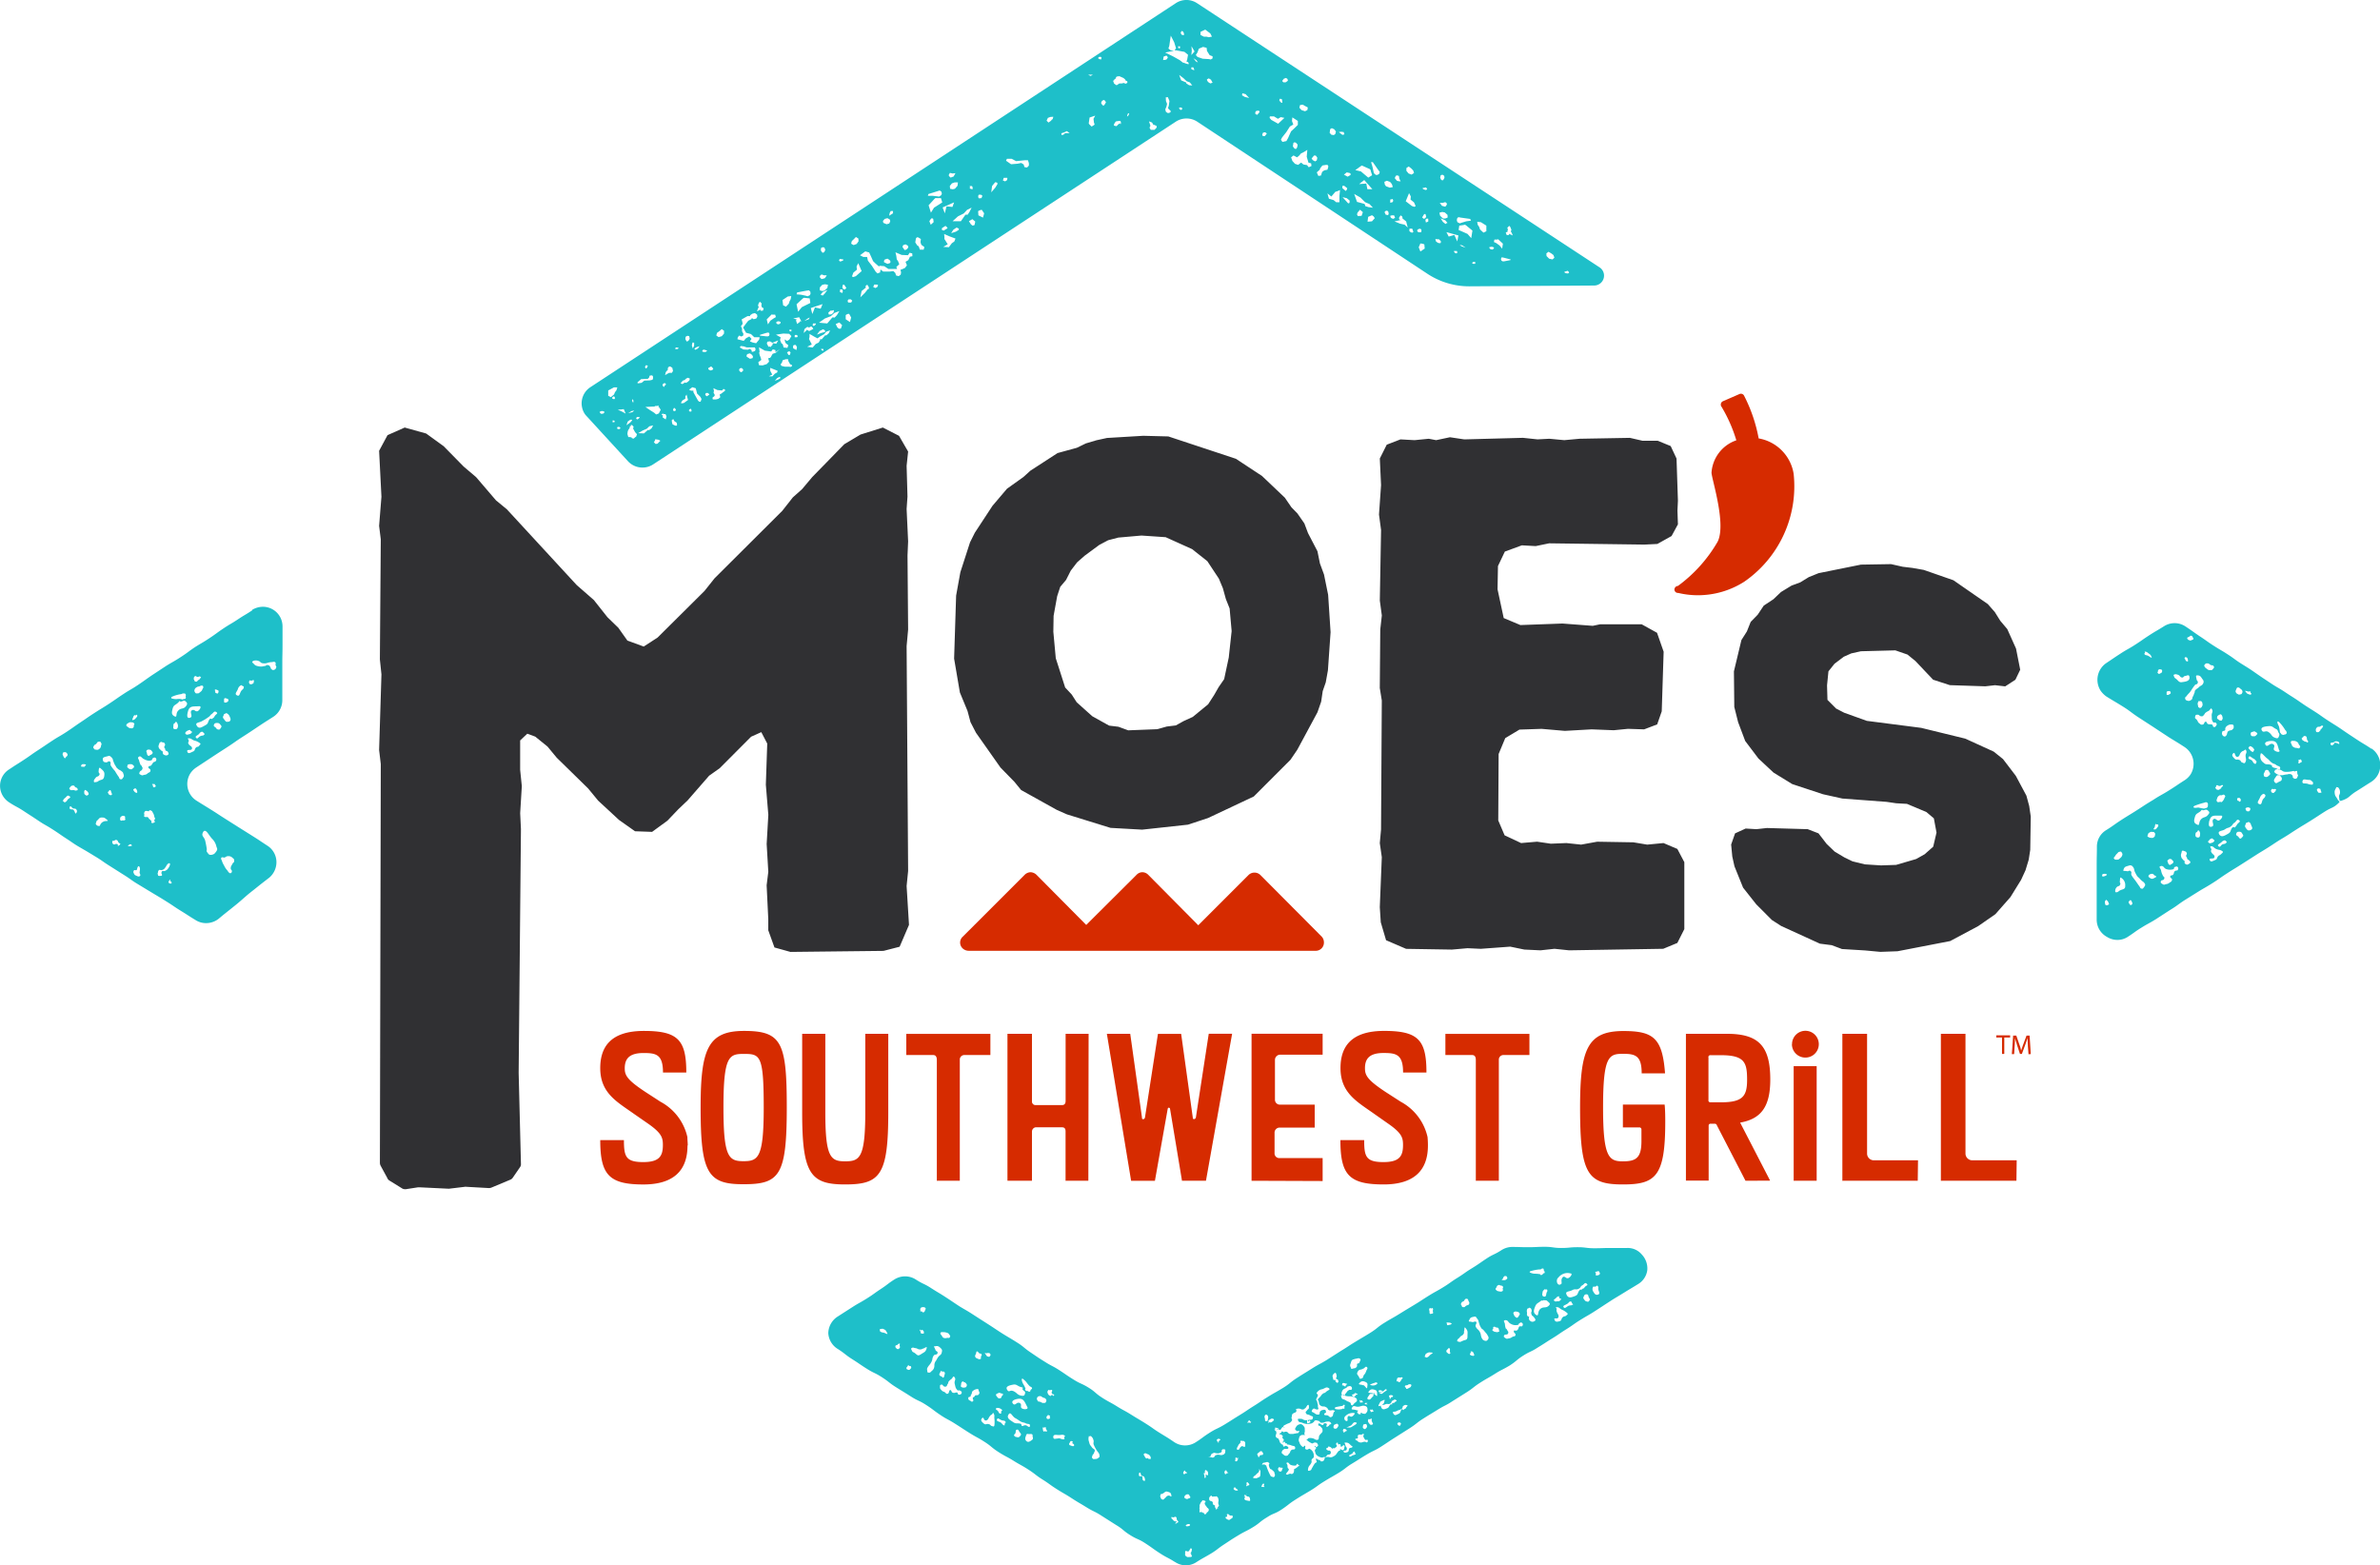
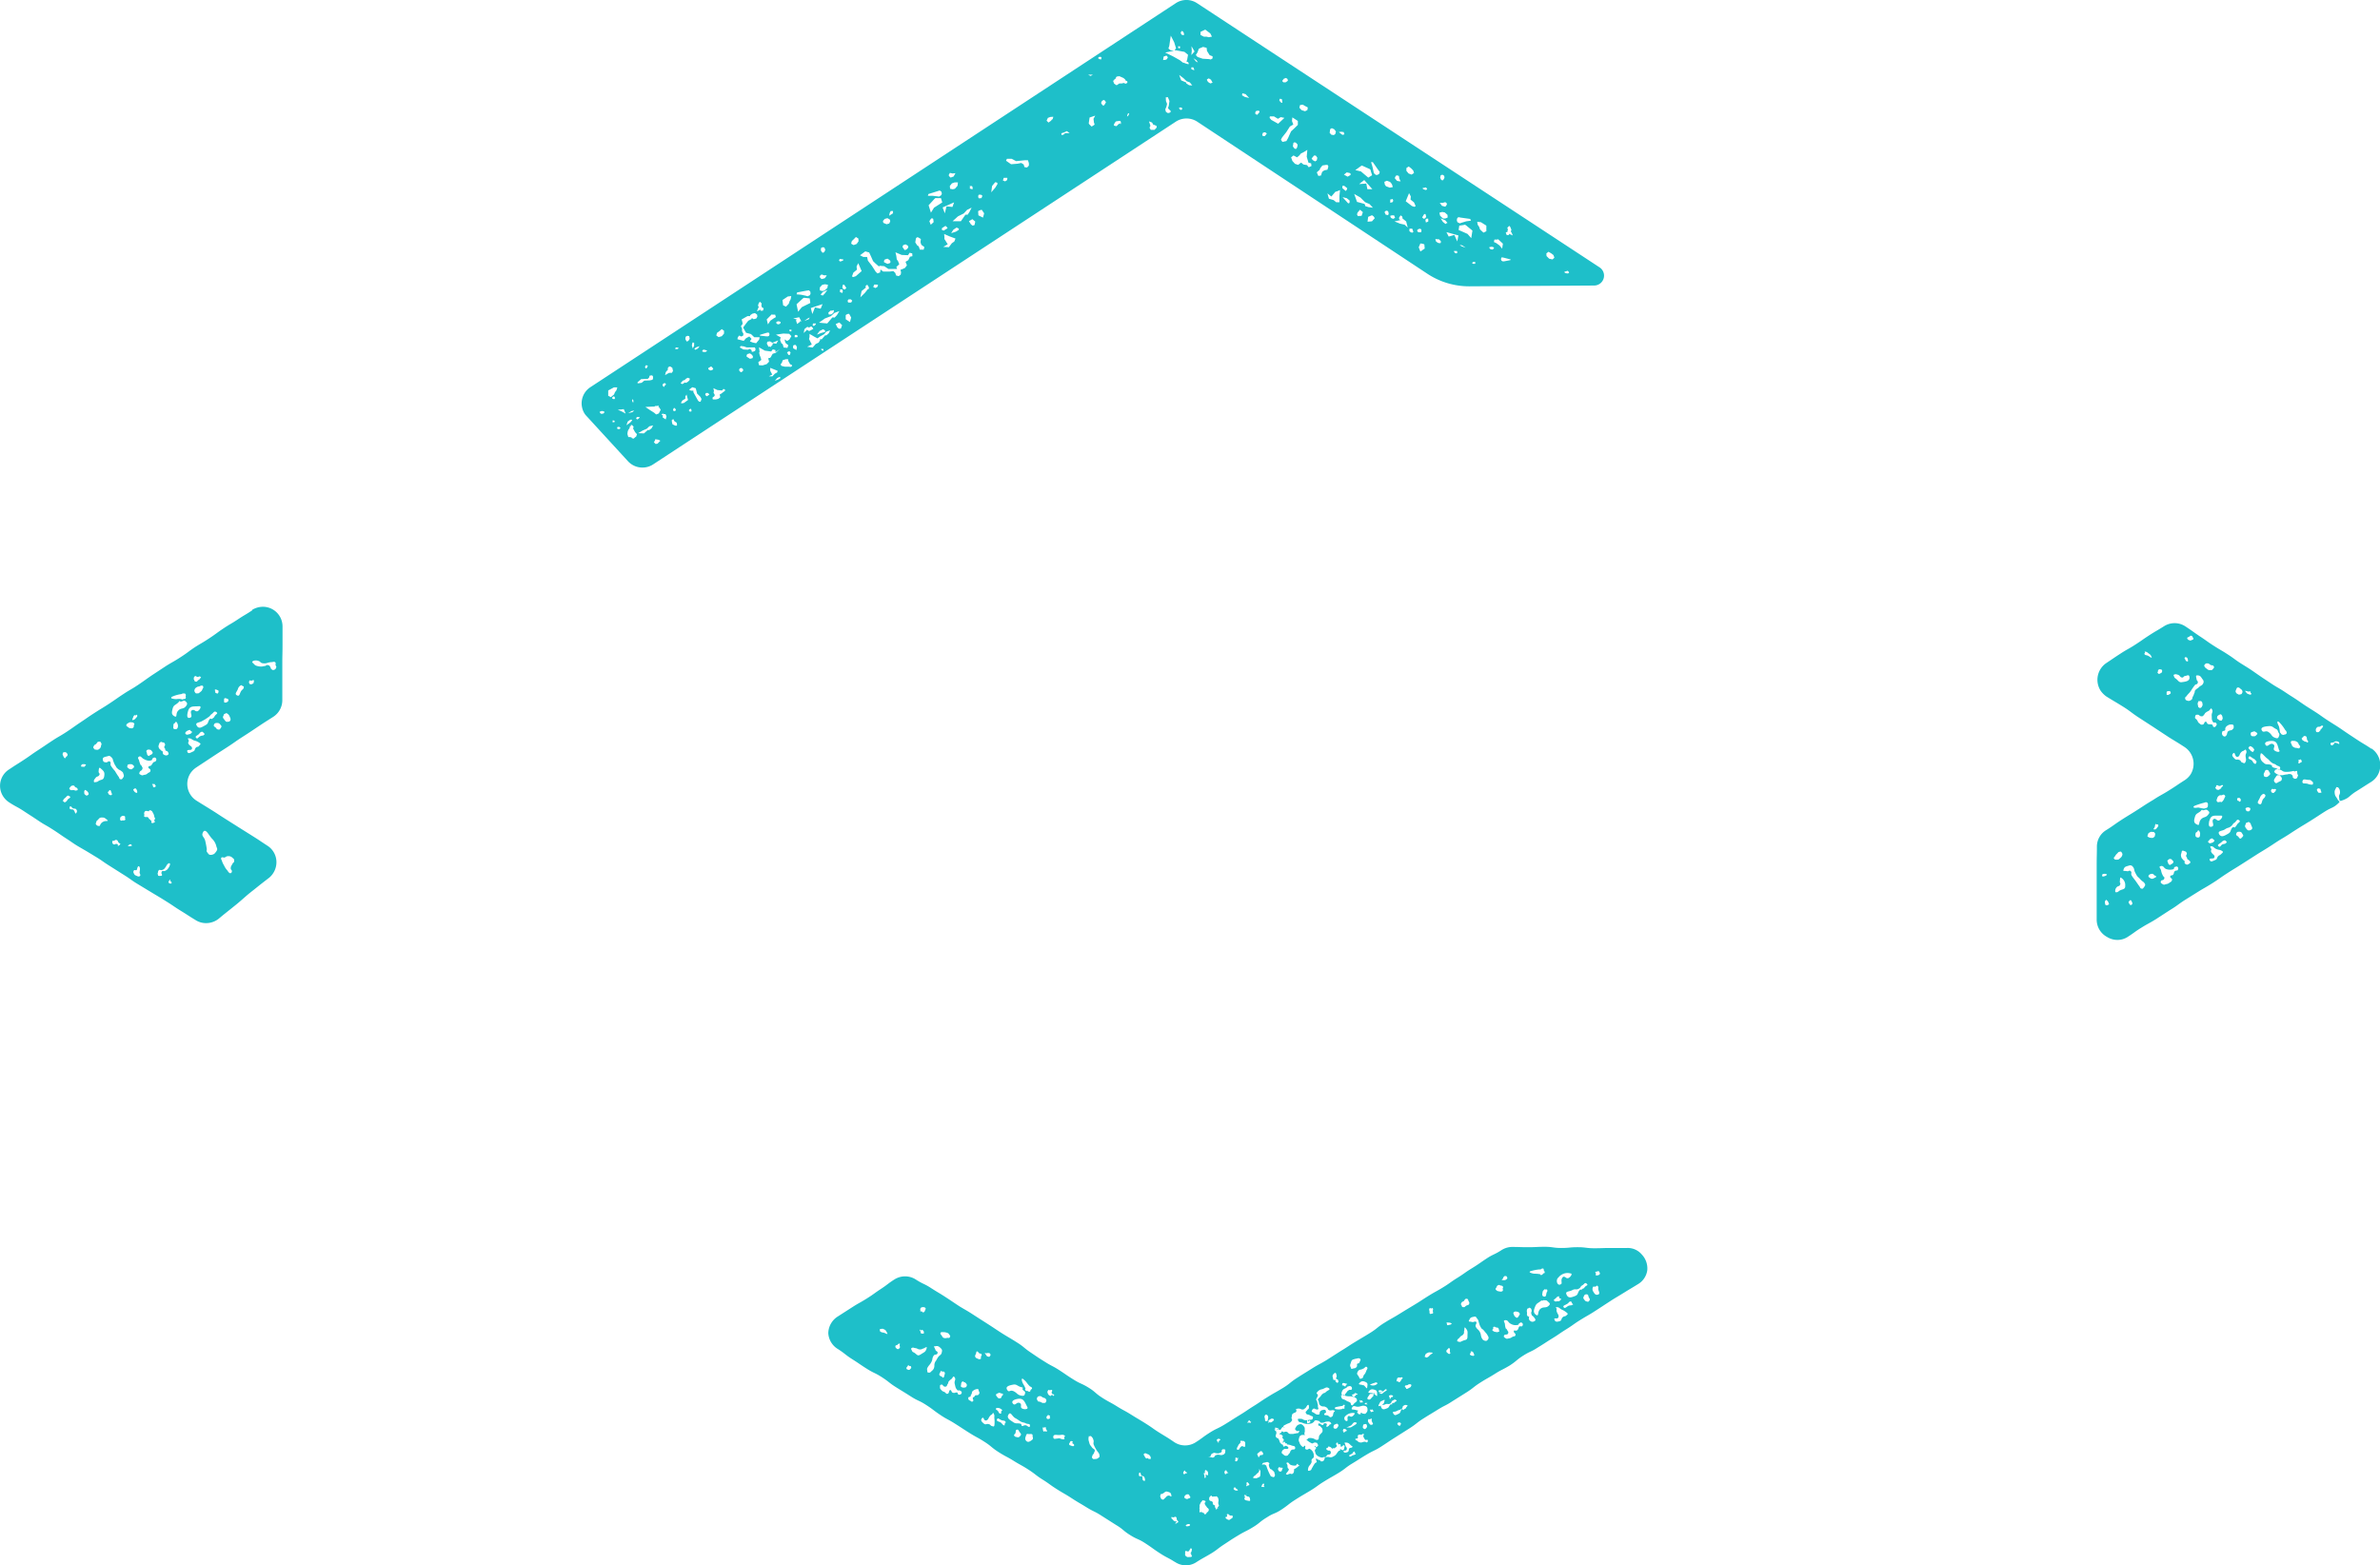
<svg xmlns="http://www.w3.org/2000/svg" width="89.943" height="59.162" viewBox="0 0 89.943 59.162">
  <g id="Moe_s_Southwest_Grill_" data-name="Moe’s Southwest Grill®" transform="translate(0 0)">
-     <path id="Union_16" data-name="Union 16" d="M.852,28.745l-.465-.288a.239.239,0,0,1-.078-.087l.018.024-.264-.485a.245.245,0,0,1-.033-.115L.063,12.719,0,12.186.088,9.329.029,8.762.063,4.225,0,3.716l.088-1.1L0,.879.318.288.967,0l.811.226.662.48.754.768.471.4.754.88.408.335L7.467,5.953l.648.566.514.649.412.4.342.484L10,8.277l.525-.341,1.77-1.758.381-.479,2.559-2.55.4-.509.35-.312.383-.456L17.582.629l.611-.364L19.037,0l.611.313.344.595-.057.538.033,1.162-.033.471.057,1.224-.023.533.023,2.8-.057.624.057,8.5-.057.567.09,1.469-.354.826-.609.157-3.516.039-.605-.168L14.707,19v-.422L14.645,17.3l.063-.509-.062-1.052.063-1.1L14.615,13.5l.053-1.556-.225-.432-.385.173-1.186,1.19-.4.283-.816.937-.352.335-.408.428-.58.423-.645-.023-.605-.428L8.277,14.1,7.9,13.641,6.713,12.479l-.35-.423L5.9,11.681,5.6,11.571l-.27.254v1.109l.063.619-.062,1.022.029.6-.086,9.194v.028l.086,3.428a.2.2,0,0,1-.043.14l-.264.384a.2.2,0,0,1-.105.082l-.7.293a.262.262,0,0,1-.105.019l-.855-.048a.065.065,0,0,0-.043,0l-.6.072H2.613l-1.09-.053H1.475l-.465.072H.982A.217.217,0,0,1,.852,28.745Zm55.3-8.983-.869-.053-.385-.145-.449-.058-1.461-.667-.352-.226-.59-.591-.5-.633-.326-.808-.082-.369-.043-.451.148-.423.4-.183.406.024.4-.044,1.539.044.408.158.309.4.3.288.369.221.307.149.467.114.609.039.572-.019.758-.222.318-.178.326-.288.125-.533-.1-.538-.283-.239-.734-.308-.408-.023-.361-.053-1.67-.125-.734-.163-1.162-.384-.705-.433-.572-.533-.5-.662-.268-.711-.145-.576L51.2,9.214l.283-1.182.207-.326.143-.36.266-.273.227-.341.369-.245.283-.27.4-.244.326-.12.326-.2.369-.149L56,5.181l1.137-.019.445.1.361.043.432.076,1.119.39,1.3.9.264.3.207.331.266.316.33.735.158.8-.182.379-.385.25-.385-.044L60.7,9.78l-1.34-.044-.633-.206-.668-.706-.3-.244L57.3,8.421l-1.3.034-.365.081-.281.125-.352.265-.23.288-.053.532.016.547.326.327.307.159.855.307,2.053.264,1.668.408,1.074.49.352.283.484.634.4.749.105.389.059.4-.02,1.258-.057.37-.121.4-.168.364-.4.648-.57.648-.648.45-1.062.567-1.99.385-.648.023ZM44.42,19.7l-.531.058-.609-.029-.533-.11-1.115.082-.5-.023-.59.052-1.73-.028-.758-.326-.2-.678-.037-.571.076-1.892-.076-.528.047-.514.029-4.877-.076-.471.018-2.214.059-.528-.076-.566.047-2.665-.078-.585.078-1.109-.047-1.008L38.08.648l.518-.2.533.029.537-.053.279.053.521-.11.543.081L43.227.389l.551.058.447-.023.563.053.58-.053,1.9-.034.48.11h.574l.488.2.221.471.053,1.594-.018.374.018.519-.24.442-.537.3-.49.024-3.6-.048-.508.105-.523-.029-.643.236-.26.547-.016.879L42.5,7.2l.631.265,1.588-.058,1.146.087.279-.058h1.57l.58.321.25.715-.072,2.253-.172.494-.494.188-.611-.02-.537.053-.834-.033-1.014.057-.879-.076-.836.028-.537.322-.25.6-.014,2.511.24.563.623.292.605-.052.518.076.588-.024.557.059.607-.11,1.369.023.523.087.615-.059.523.222.264.5v2.53l-.264.523-.533.221-3.557.058Zm-16.779-4.57-1.646-.51-.379-.167L24.262,13.7l-.25-.307-.529-.542-.926-1.315-.207-.4-.113-.423-.289-.7L21.73,8.733l.076-2.382.16-.883.365-1.128.182-.365.668-1.018.547-.644.619-.442.264-.239L25.639.965l.73-.2L26.709.6l.4-.119.4-.087L28.879.312l.947.024,2.553.845.986.649.863.82.25.365.225.23.264.379.137.365.357.686.094.462.154.418.156.768.092,1.412-.1,1.44-.082.455-.115.331-.059.4-.139.4L34.7,12.176l-.258.38-1.387,1.388-1.73.815-.758.25-1.729.188Zm.293-10.971-.383.1-.336.178-.553.408-.283.249-.24.313-.178.351-.221.264-.115.351-.135.744-.01.6.092,1,.355,1.108.248.265.188.293.588.527.637.355.352.043.369.135,1.1-.043.355-.1.346-.043.293-.163.346-.158.58-.476.227-.351.172-.3.207-.3.174-.817.109-1-.076-.854L32,6.481l-.113-.408-.15-.36L31.3,5.051l-.576-.456-1-.451-.914-.062Z" transform="translate(14.327 16.158)" fill="#303033" />
    <path id="Union_15" data-name="Union 15" d="M44.4,59.032c-.273-.174-.293-.153-.562-.327s-.27-.192-.549-.375-.293-.135-.576-.312-.25-.212-.529-.38l-.553-.351c-.275-.179-.293-.149-.572-.322s-.283-.163-.559-.342-.287-.169-.559-.341-.277-.2-.541-.365-.262-.2-.535-.376-.287-.163-.557-.331-.293-.154-.572-.332-.256-.212-.535-.39-.277-.153-.561-.331-.275-.179-.555-.356-.293-.153-.557-.331-.26-.2-.533-.376-.293-.139-.572-.317-.279-.173-.555-.346-.258-.2-.537-.38-.293-.145-.566-.317-.275-.187-.549-.36-.26-.2-.535-.38a.749.749,0,0,1-.379-.61.763.763,0,0,1,.361-.631l.547-.351c.27-.173.279-.158.555-.332s.254-.178.523-.355.26-.2.529-.37a.75.75,0,0,1,.811.024c.275.173.291.139.559.312s.283.169.549.342.264.178.537.356c.271.162.279.158.545.331s.27.173.533.342.266.178.529.346c.279.174.279.164.553.337s.25.2.518.38.256.178.535.351c.264.169.287.149.553.322s.256.179.533.351.289.135.559.3.25.212.523.386.279.153.549.321.283.154.553.323.273.162.549.336.264.188.533.355.277.164.537.342a.738.738,0,0,0,.8.014c.268-.168.26-.191.533-.365s.293-.144.568-.312.273-.174.557-.348.268-.178.543-.35.27-.184.547-.355.279-.159.555-.327.264-.207.533-.38.279-.174.553-.347.283-.159.563-.327l.543-.347c.285-.172.273-.178.549-.346s.279-.163.559-.337.258-.206.537-.38.279-.158.559-.331.273-.168.553-.337.27-.173.549-.347.283-.158.557-.326.266-.187.543-.36.266-.188.539-.356.27-.178.543-.36.289-.145.563-.317a.775.775,0,0,1,.4-.135c.318,0,.318.01.627.01s.316-.015.629-.015.313.044.625.044.316-.029.621-.029.316.039.629.039.307-.01.625-.01.309,0,.617,0a.694.694,0,0,1,.551.246.764.764,0,0,1,.207.6.726.726,0,0,1-.355.524c-.27.168-.273.163-.543.331s-.279.164-.545.337-.264.174-.531.346-.27.159-.549.332-.266.188-.535.355-.26.179-.533.347-.264.173-.543.342c-.264.173-.289.14-.553.308s-.25.206-.514.375c-.279.168-.289.145-.555.313s-.281.159-.553.332-.254.2-.523.37l-.535.336c-.264.174-.281.149-.551.317s-.271.163-.539.332-.256.2-.523.37l-.529.336c-.27.17-.264.174-.533.348s-.289.147-.564.312-.268.169-.537.332-.26.2-.523.36-.289.164-.553.327-.256.188-.529.352-.275.158-.549.332-.25.191-.518.369-.3.13-.559.3c-.279.168-.256.206-.525.37s-.283.144-.553.307-.279.174-.543.347-.25.2-.52.36-.283.154-.553.327a.723.723,0,0,1-.783-.028Zm.412-.418c-.037.028-.023.023-.023.076,0,.072-.02.087.039.13s.072.024.135.024c.037,0,.066,0,.08-.028s-.033-.044-.033-.073c0-.014.02-.014.02-.023h0a.032.032,0,0,0-.02,0c-.01,0-.02,0-.02,0,.014-.053.029-.043.043-.105s.014-.073-.02-.1,0,0-.037.034-.02.072-.068.081c-.023.01-.033,0-.049,0a.028.028,0,0,0-.021-.01A.04.04,0,0,0,44.811,58.614Zm.006-.972c-.01.02-.01.028.033.043a.321.321,0,0,0,.1-.019.051.051,0,0,0,.023-.039c-.01-.024-.035-.028-.062-.028A.166.166,0,0,0,44.816,57.643Zm-.543-.3c-.02.058.006.043.037.082s.039.047.078.066.066,0,.078.02-.074.048-.049.067.049-.02.086-.034c.006,0,.006-.01.014-.01v0c.01-.01.01,0,.01-.02-.01-.043-.018-.02-.047-.067s0-.081-.039-.111-.053.011-.111.011a.035.035,0,0,1-.033-.011s-.01-.009-.014-.009S44.275,57.325,44.273,57.34Zm2.1-.115c-.031,0,.012.052,0,.081s-.076.015-.062.048.039.053.082.072a.081.081,0,0,0,.092,0l0-.006c.066-.043.119-.053.092-.129-.012-.024-.016-.021-.029-.015a.229.229,0,0,1-.053,0c-.045-.008-.053-.054-.09-.054A.066.066,0,0,0,46.373,57.225Zm-.922-.073c.006,0,0,.024.006.024h.027c.029.01.016.067.066.049s.035-.049.074-.082c.008-.01.033,0,.033-.01h-.006c.02-.044.043-.062.02-.106s-.043-.028-.066-.071c-.043-.068-.062-.062-.082-.145-.01-.033.043-.024.033-.067s-.043-.024-.092-.043c-.027-.01-.008-.01-.027,0s0,.019-.01.033-.006,0-.006,0-.01,0-.014.015c-.02.024-.025.015-.039.059a.25.25,0,0,0-.035.076c-.008.033.006.039,0,.077a.13.13,0,0,0,0,.077c.006.057-.018.066.006.119.006.015.02-.019.039-.019a.435.435,0,0,1,.053.019c.012,0,.012,0,.012,0Zm.332-.634c-.059.028-.059.038-.088.086a.065.065,0,0,0,0,.029v.023c0,.021,0,.021.01.039.037.048.082.023.111.063.033.023,0,.058.023.091s.057.029.072.049,0,.014,0,.043-.01,0,.018.039.012.066.035.066S45.994,57,46,57s.01,0,.014,0,.025,0,.025,0c0-.023-.035,0-.02-.033s.027-.02.043-.058v0c.01-.038-.02-.038-.02-.082-.01-.086.025-.092,0-.178a.117.117,0,0,0-.062-.092c-.016-.019-.023,0-.053,0a.039.039,0,0,1-.033,0,.042.042,0,0,0-.035,0c-.008,0-.014.015-.018.01-.02-.01-.01,0-.033-.01s-.014-.031-.023-.031A.006.006,0,0,0,45.783,56.518Zm1.24-.024c0,.02.039,0,.039.02s-.049.01-.049.028.027,0,.027.02c.021.048-.043.072,0,.11s.068.029.121.044c.033,0,.045.019.072,0v0c.006,0,.016-.01.006-.053s.01-.02-.02-.072-.082-.023-.1-.048c-.033-.023-.055-.032-.057-.062C47.043,56.484,47.025,56.482,47.023,56.493Zm-3.16-.024c-.008.054-.033.054-.008.116s.023.067.082.086c.018.006.033,0,.051-.019s.012-.02.029-.029h0c.066-.058.063-.086.129-.1a.082.082,0,0,1,.074.015c.033.014.051.033.047-.01-.014-.115-.045-.125-.145-.154s-.1.039-.207.081a.044.044,0,0,1-.023.006h-.012A.015.015,0,0,0,43.863,56.469Zm.947.029a.077.077,0,0,0-.047.058v0c-.016.033-.02.043.02.063s.014.023.057.029.045-.006.076-.02.055-.01.063-.029.006-.023-.018-.058-.014-.053-.053-.067a.123.123,0,0,0-.1.02Zm2.3-.029c.01,0,.02,0,.018-.009l-.008,0S47.111,56.463,47.107,56.469Zm-.479-.178c.053.044.063.034.131.044l0,0c.014.006.014-.014.014-.023s0-.01-.01,0,0,0-.008,0,0-.039-.006-.043-.02,0-.025,0c-.031-.02-.031-.059-.066-.059S46.605,56.272,46.629,56.291Zm1.063-.168c-.01.024-.029.043-.023.058s.023.01.053.01.043.015.066,0h0c.01,0-.016,0-.029-.033s.039-.077,0-.087l-.012,0C47.719,56.067,47.707,56.106,47.691,56.123Zm-.582-.072c-.014.029,0,.034,0,.063s-.039.034-.014.048.033-.014.057-.023.055,0,.055-.033-.025-.044-.045-.068a.04.04,0,0,0-.037-.024C47.109,56.012,47.125,56.012,47.109,56.051Zm-3.961-.265c.053.068-.01.149.078.173v.006c.061.019.041-.082.018-.135s-.072-.039-.111-.072-.018-.1-.053-.105-.043.014-.043.063c0,.033-.01.057.029.071a.041.041,0,0,0,.033,0,.1.1,0,0,1,.021,0A.043.043,0,0,1,43.148,55.786Zm4.293.078a.127.127,0,0,0,.059-.006c.082-.048.119-.019.125-.134s.023-.116-.043-.208c-.016-.032.014.044-.006.083s-.006.028-.049.066-.043.039-.086.082-.076.033-.086.1c-.006.016.039.016.053.016a.028.028,0,0,1,.014,0Zm-1.934-.116c.016.043-.008.11.029.106s.025-.073.025-.106c0-.015-.006-.029-.01-.041.033.036.1.066.1.021,0-.086,0-.129-.082-.168-.037-.029-.049.058-.037.1a.03.03,0,0,0-.016,0C45.484,55.666,45.494,55.7,45.508,55.748Zm2.266-.4c.043,0,.057.028.076.043s0,.01.012.034a2.045,2.045,0,0,0,.152.35c.01.034.039.02.063.034s.047.024.072,0h.006a.108.108,0,0,0,.014-.11c-.02-.043,0-.053-.033-.087s-.049-.043-.072-.067-.053-.014-.072-.043a.33.33,0,0,1-.043-.12c-.021-.049.053-.058,0-.1s-.062-.033-.135-.014-.092,0-.121.076c-.01.02,0,.01.025.006a.072.072,0,0,1,.029-.007A.063.063,0,0,1,47.773,55.345Zm.855-.068c-.053,0,.023.053.023.1a.365.365,0,0,0,.006.082c.008.038.039.038.043.063s-.01.038-.023.063c-.025.043-.043.043-.059.077s-.047.033,0,.057.059-.019.107-.023a.073.073,0,0,1,.057,0,.059.059,0,0,0,.053,0,.108.108,0,0,0,.059-.087c.008-.049,0-.049.008-.081s.02-.015.049-.034l.088-.062h-.012c.029-.024.063-.024.068-.049s-.014,0-.039-.028,0-.043-.037-.034-.016.049-.055.059a.343.343,0,0,1-.182-.02c-.074-.022-.07-.093-.135-.093Zm-3.838.409c.012-.015.025-.01.035-.01s.027,0,.027-.014c0-.034-.043-.034-.057-.049s-.014-.048-.029-.044a.12.12,0,0,0-.053.083c-.01.014.006.043.025.053h-.01C44.764,55.725,44.773,55.715,44.791,55.686Zm1.5-.1a.071.071,0,0,0-.02.067h.006c0,.028,0,.048.031.053s.031-.02.059-.039c0,0,.016,0,.023,0s.025,0,.025-.006c-.006-.028-.033-.019-.049-.038s-.01-.058-.033-.058A.042.042,0,0,0,46.293,55.585Zm2.033-.131a.074.074,0,0,0-.023.087c.014.034.033.067.066.067.066,0,.066-.019.086-.086,0-.024.029-.024.016-.044s-.02-.015-.029-.015h-.029c-.029,0-.049-.019-.066-.019A.028.028,0,0,0,48.326,55.454Zm1.174-.7a.281.281,0,0,1,.148.265c.014.091-.053.066-.086.153-.006.053.018.053-.006.105-.062.121-.1.1-.125.231-.008.062-.008.086.068.062s.043-.047.1-.124a1.028,1.028,0,0,1,.092-.149c.023-.033.053-.014.066-.058.01-.028-.023-.038-.023-.071s-.02-.059.014-.049.035.029.063.039a.713.713,0,0,1,.082.032c.029.021,0,.034.029.034.066,0,.066,0,.105-.038s.006-.087.063-.111a.2.2,0,0,1,.135-.014.182.182,0,0,0,.152-.019c.141-.068.111-.111.223-.222,0,0,.006,0,.008,0s.016,0,.031-.006-.02-.038.014-.052a.024.024,0,0,1,.029.014.037.037,0,0,0,.037.016l.02.009a.074.074,0,0,0,.059-.071c0-.044.033-.077,0-.106s-.043,0-.066.02a.092.092,0,0,1-.061.024c-.027-.021.006-.054-.018-.087a.045.045,0,0,0-.047-.006c-.012.006-.02.01-.029.006-.025-.01-.006-.072-.039-.067s-.037.019-.049.048.049.044.025.092-.049.038-.092.077c-.016,0-.029-.016-.033-.016s-.02.029-.029.029c-.047-.014-.047-.048-.088-.062a.162.162,0,0,0-.084-.02c-.012,0,.018,0,0,.029s-.068.02-.068.053.014.039.057.063a.1.1,0,0,0,.049.009.036.036,0,0,1,.047.021.082.082,0,0,1,0,.105c-.033.038-.066.01-.109.038s-.039.068-.074.082a.335.335,0,0,1-.07,0c-.025,0-.029.019-.055.019a.38.38,0,0,1-.2-.086c-.057-.058-.049-.086-.078-.168-.008-.049.055-.082.045-.115s-.053-.039-.053-.063.02,0,.037.006-.008.043.025.028.057-.028.066-.053.006-.023-.014-.058-.02-.049-.053-.053-.055-.02-.088,0l.012.009a.041.041,0,0,0-.043.006.056.056,0,0,1-.045.009.74.74,0,0,1-.2-.134c-.023-.02.045-.015.045-.02s-.01-.033,0-.033a.278.278,0,0,1,.154-.01c.105.01.129.081.217.063.07-.024.027-.1.07-.169.068-.1.125-.1.117-.192s-.035-.086-.1-.164a.05.05,0,0,0-.033-.009c-.01,0-.02,0-.023-.01s-.016-.066.01-.072.057.006.082.024a.088.088,0,0,0,.07.034c.043-.01.025-.068.068-.068s.066,0,.086.029-.043.082-.006.1.061-.03.082-.034,0-.015.025-.038.078-.02.066-.049-.023-.043-.057-.062-.043-.009-.086-.009c-.111,0-.117.053-.232.043-.057,0-.047-.062-.109-.072s-.059-.029-.115-.015a.079.079,0,0,0-.059.038c0,.006,0,.012.014.016-.043.016-.049.04-.1.058a.687.687,0,0,1-.131.023.5.5,0,0,1-.219-.048c-.092-.034-.131,0-.16-.1-.027-.062.029-.048.1-.048s.066.024.133.044a.294.294,0,0,0,.154,0c.105-.02.154.014.174-.072s-.029-.053-.111-.105-.111,0-.154-.087c-.027-.053.023-.062.049-.106s.063-.033.063-.081a.17.17,0,0,0,0-.077c-.006-.028.006-.044-.02-.044-.053.016-.033.024-.068.063a.145.145,0,0,1-.043.059c-.051.038-.047.053-.119.053-.057,0-.023-.019-.092-.029a.224.224,0,0,0-.139.015h-.008s0,0,.008.019c.01.039.023.034.01.063-.035.068-.066.039-.127.087s-.027.063-.051.135.049.082,0,.145c-.076.1-.1.067-.213.13-.057.033-.066.02-.105.072-.01.02.063.043.049.052s-.037-.028-.059-.028c-.072.028-.047.1-.125.111-.043,0-.033-.062-.076-.067s-.049-.024-.1-.016c-.016.006.02.044.014.059s-.023,0-.033,0-.016,0-.01,0c.029.028.029.066.076.072-.014.014.006.031.006.058,0,.076-.053.1-.014.163s.066.02.1.082a.541.541,0,0,1,.043.11c.025.053.033.038.076.087.006,0,.016,0,.025,0s.01-.01.01,0-.02.01,0,.02.01.063.033.063a.1.1,0,0,0,.055-.02.048.048,0,0,1,.057,0c.043.019.076.043.066.077s-.047.024-.078.034a.067.067,0,0,1-.037-.006.045.045,0,0,0-.033.006.176.176,0,0,0-.1.105c-.008.048-.008.048.045.091s.072.067.135.059.051-.034.1-.083.02-.066.074-.125.152.006.152-.086-.066-.062-.152-.1a.482.482,0,0,0-.186-.033s.045,0,.031-.024-.016-.015-.025-.015a.032.032,0,0,1-.033-.009c-.023-.023-.016-.048-.049-.058-.01,0-.018.01-.023.019s-.014.039-.029.01.043-.058.035-.1-.039-.033-.055-.087c0-.009,0,0,0-.009,0-.024.023-.01.023-.024,0-.034-.02-.02-.041-.059s-.074-.009-.088-.038.039-.028.057-.048.025-.053.033-.053.02,0,.039.014,0,.015.021.015c.051,0,.037-.023.107-.015s.068.072.137.083a1.117,1.117,0,0,0,.113,0c.045,0,.045-.015.088-.015a.8.8,0,0,1,.105-.019c.029,0,.016-.015.029-.034s.039-.023.006-.043a.031.031,0,0,0-.035,0,.03.03,0,0,1-.043,0c-.039-.029-.082-.048-.062-.1.049-.087.066-.125.168-.154.072-.02.115.024.16.082s.027.086.033.153-.016.068-.016.135c0,.01.025.02.025.028s-.01.006-.02.006a.49.49,0,0,1-.068,0,.094.094,0,0,0-.066.015.111.111,0,0,0-.068.1.167.167,0,0,0,.01.163.274.274,0,0,0,.135.178c.006,0,.021-.01.035-.024s.027-.033.043-.023c.033.058-.035.1.033.135a.085.085,0,0,0,.078,0,.062.062,0,0,1,.035-.015A.065.065,0,0,1,49.5,54.753Zm-2.8.331c-.025.021-.012.021-.012.059s-.033.047,0,.071a.044.044,0,0,0,.049,0c.02,0,.014-.019.02-.028h.006a.1.1,0,0,0,.018-.062c0-.024.014-.024,0-.039s0,.015-.023.015a.034.034,0,0,1-.029-.015.044.044,0,0,0-.018-.007A.01.01,0,0,0,46.7,55.084Zm-3.338.015c.035.006.02.029.053.029s.078.023.072-.029a.133.133,0,0,0-.043-.1c-.029-.038-.02-.029-.072-.048s-.082-.053-.125-.024-.033.038,0,.091.023.067.086.1a.027.027,0,0,0,.008-.014.02.02,0,0,1,.016-.008A.021.021,0,0,1,43.359,55.1Zm-2.207-.841a.3.3,0,0,0,0,.227c.027.124.043.115.115.216.043.053.092.053.1.1s-.023.072-.033.115c-.025.054-.039.034-.053.082s-.035.067,0,.111.063.023.113.023a.153.153,0,0,0,.094-.029c.047-.038.07-.043.057-.105a.175.175,0,0,0-.043-.11,1.26,1.26,0,0,1-.168-.283c-.039-.092.01-.106-.016-.188s-.029-.082-.092-.149c-.018-.023-.023.011-.043.011s-.025-.024-.031-.024S41.152,54.251,41.152,54.258Zm4.625.813a.1.1,0,0,0,.078,0c.063-.023.037-.076.1-.086a.191.191,0,0,1,.125-.009.462.462,0,0,0,.1.009v-.009c.055-.006.059-.006.092-.049.02-.01.025-.034.025-.062s.014-.053,0-.077-.014-.02-.059-.023-.037,0-.066.028.014.034-.012.067-.037.033-.07.043a.14.14,0,0,1-.092.015.211.211,0,0,1-.068-.01.1.1,0,0,0-.1.01c-.086.028-.047.059-.109.13-.01.015-.049,0-.045.015s.025,0,.045,0l.014,0A.1.1,0,0,1,45.777,55.07Zm1.8-.187c-.031.02-.039.02-.059.048s-.01.034.01.067,0,.053.037.058.012-.023.049-.058.086,0,.105-.033.02-.034,0-.068-.033-.062-.066-.062S47.619,54.858,47.582,54.883Zm3.529.038c-.049.044-.146.048-.117.1s.1-.023.139-.033.061-.015.1-.043c.008-.015,0-.015-.021-.034s0-.058-.021-.058C51.133,54.858,51.158,54.878,51.111,54.921Zm-.266-.3c.029.082.068.067.049.149s-.125.01-.117.076.092.044.16.02h-.01c.066-.023.029-.1.066-.135s.074-.014.1-.038.043-.015.016-.034c-.125-.087-.111-.148-.266-.148C50.783,54.508,50.836,54.569,50.846,54.618Zm-3.98-.092c-.039.053-.059.049-.074.105-.031.054-.08.126-.027.146.09.019.063-.068.145-.121a.047.047,0,0,1,.068,0,.124.124,0,0,0,.063.01c.031-.024.018-.019.018-.077s.01-.072-.018-.11-.049-.033-.088-.033-.043-.029-.066,0,0,.039,0,.071h-.016S46.865,54.517,46.865,54.526Zm-6.43-.023c-.023.028-.043.053-.023.086s.057.024.082.043a.124.124,0,0,0,.059.01c.023,0,.041,0,.039-.042s-.049-.044-.064-.068.033-.071,0-.071a.087.087,0,0,0-.029-.006C40.471,54.454,40.455,54.473,40.436,54.5Zm5.559-.053c.01.028.014.014.035.028s-.006.053.018.038,0-.028.02-.066.068-.029.047-.059-.051-.023-.084-.023a.087.087,0,0,0-.049.048v0C45.975,54.426,45.984,54.426,45.994,54.45Zm5.641.053v0c.027,0,.053-.015.053-.044s.014-.038-.01-.053-.023,0-.039,0-.027.01-.039,0a.308.308,0,0,1-.076-.129c-.02-.039.043-.062.01-.092s-.023.009-.082.023a.181.181,0,0,1-.057,0,.077.077,0,0,0-.068.02c-.039.039.006.067-.014.106s-.088.01-.092.043.023.033.059.058c.057.028.033.053.119.067s.088-.024.168-.024C51.6,54.479,51.6,54.5,51.635,54.5Zm-12.857-.26c-.043.092-.047.154.01.207s.119.028.188-.024v0c.066-.043.072-.062.049-.148-.012-.034.014-.049-.012-.073a.078.078,0,0,0-.076-.019.385.385,0,0,1-.066,0h-.014C38.824,54.186,38.8,54.189,38.777,54.243Zm1.273.11c.082.02.082.038.168.029h0c.029,0,0-.015,0-.054s.043-.062.02-.086c-.082-.044-.092-.029-.184-.02-.029,0-.057,0-.086,0-.086-.011-.168-.015-.164.076s.063.067.137.058c.02,0,.043-.006.064-.006A.209.209,0,0,1,40.051,54.354Zm-1.619-.332c-.072.015-.029.072-.062.136-.01.038-.057.042-.049.071a.091.091,0,0,0,.078.067c.07.015.1.029.145-.028v0c.057-.053.051-.082,0-.14s-.045-.111-.105-.111Zm12.318.039c-.01.014.008.014.023.028s-.016.039,0,.039c.039,0,.043-.023.068-.039s.057-.015.057-.023,0-.02-.02-.038-.031-.034-.057-.034C50.777,53.993,50.77,54,50.75,54.061ZM39.557,54.1h0c.023-.03,0-.039-.02-.083s-.006-.062-.025-.081-.018.015-.043.015-.023,0-.035,0-.021-.01-.027,0,0,.023,0,.043c.014.053,0,.072.039.111.014.009.018-.016.043-.016S39.541,54.123,39.557,54.1Zm12.029-.279c-.053.015-.062,0-.076.067s-.01.076.033.11a.049.049,0,0,0,.072-.01c.039-.038.053-.059.043-.105h0c0-.033-.021-.066-.057-.066A.086.086,0,0,0,51.586,53.825Zm-1.105,0c-.039.019-.062.014-.078.063s-.018.1.045.11.092-.029.119-.087l.006.01v-.015a.058.058,0,0,0-.025-.081c-.018-.012-.023-.019-.033-.019S50.5,53.818,50.48,53.83Zm.557.058c-.061.038-.211.086-.123.071a.357.357,0,0,1,.063,0,.16.16,0,0,0,.113-.029c.088-.054.256-.139.146-.163a.144.144,0,0,0-.037-.006C51.129,53.757,51.121,53.833,51.037,53.888ZM38.83,53.9c.049.028.082.057.092-.01.014-.105-.092-.053-.168-.105-.082-.034-.086-.016-.168-.054-.111-.062-.092-.067-.217-.135s-.174-.269-.256-.135.049.2.174.284a.224.224,0,0,0,.152.048.491.491,0,0,1,.131.015c.029.009.016.015.029.033s-.006.044.014.044v0c.055.023.039-.01.135-.021h.01A.148.148,0,0,1,38.83,53.9Zm-1.25-.039a.989.989,0,0,0,0-.24c-.014-.11.023-.11-.033-.207-.029-.053-.029.029-.068.048a.12.12,0,0,0-.062.049c-.076.086-.051.135-.143.173a.074.074,0,0,1-.088-.054c-.023-.038-.037-.076-.076-.028-.068.077-.006.135.072.2a.088.088,0,0,0,.1.019.183.183,0,0,1,.1.006c.057.019.049.058.1.067h0C37.537,53.911,37.57,53.931,37.58,53.863Zm15.24-.082c-.027.024,0,.063.031.087s.047.034.066,0,.039-.067.014-.087a.093.093,0,0,0-.059-.021A.075.075,0,0,0,52.82,53.781Zm-15.143-.134c-.025.086.09.071.152.124s.049.072.115.1c.025.016.02,0,.025-.047s.057-.054.031-.092c-.047-.053-.061-.029-.143-.053-.055-.02-.109-.07-.146-.07C37.7,53.61,37.684,53.62,37.678,53.647Zm14.033,0a.112.112,0,0,0,.014.124c.039.054.063.1.131.072l0,0c.059-.019.02-.053-.01-.12-.02-.048.006-.087-.014-.105s-.039.024-.062.024-.035-.011-.047-.011A.017.017,0,0,0,51.711,53.647Zm-2.3.033c-.029.048-.01.053-.01.106,0,.009,0,.009.014.009a.172.172,0,0,0,.059-.015c.023-.019.049-.024.049-.053l-.006,0c.006-.023-.025-.039-.039-.039s0,.034-.018.034-.031-.05-.045-.05Zm-2.164.1a.041.041,0,0,0,.033-.044c0-.02-.008,0-.014,0-.029-.015-.029-.053-.057-.053s-.025.029-.035.048-.043.01-.039.028.02.006.049.006.039.009.063,0Zm.711-.106c-.033.015-.014.023-.014.067,0,.015-.037.019-.023.033s.023-.015.033-.015a.062.062,0,0,1,.049,0,.1.1,0,0,0,.063-.015c.037-.034.115-.077.057-.115a.093.093,0,0,0-.045-.013C48.035,53.61,48.006,53.642,47.955,53.671Zm2.928.043c.088-.023.006-.11.055-.178.027-.038.053-.023.076-.01a.089.089,0,0,0,.072.01c.063-.028.15-.135.082-.135a.393.393,0,0,0-.342.135c-.053.049-.01.178.057.158Zm-3.066-.24c-.043.043-.033.077-.018.135s-.012.1.051.1.055-.029.068-.092a.146.146,0,0,0-.014-.12.084.084,0,0,0-.061-.034A.038.038,0,0,0,47.816,53.474Zm-8.221.01c-.016,0,0,0-.016.024s-.039.009-.033.048-.006.053.033.067.059,0,.1-.024c.016-.014-.01-.033-.014-.048s.023-.015.014-.038-.01,0-.037-.021-.023-.013-.031-.013A.019.019,0,0,0,39.6,53.483Zm10.447-.207c.066.01.053.024.066.082s-.086.039-.066.092c.01.033.029.033.057.033a.233.233,0,0,1,.072.009c.059.024.076.087.139.059.088-.043.049-.1.092-.174.025-.042.063-.047.025-.066a.145.145,0,0,0-.105-.015.151.151,0,0,1-.092,0c-.076-.029-.029-.072-.121-.115a.166.166,0,0,0-.1-.029.158.158,0,0,1-.1-.028c-.086-.062-.053-.091-.086-.192-.01-.015-.039-.029-.025-.038.045-.077.053-.062.111-.131a.3.3,0,0,1,.092-.1c.047-.033.047,0,.109-.062s.18-.081.111-.134c-.1-.073-.135-.006-.254.033a.281.281,0,0,0-.207.135c-.029.033.027.043.037.076s.006.029-.014.077-.039.048-.043.1.02.024.033.081.006.044.023.1,0,.063.01.12c.016.029.023.048,0,.072s-.027,0-.07,0-.039-.029-.082-.029a.084.084,0,0,0-.068.058c-.02.044-.029.059.014.077.111.048.111.1.227.092.066-.006.018-.087.072-.131a.146.146,0,0,1,.1-.043A.2.2,0,0,1,50.043,53.276Zm2.99-.144c-.053.033,0,.066-.072.115s-.072.023-.168.072c-.078.057-.2,0-.141.1s.105.053.2.01.053-.11.135-.183c.016,0,.023.043.039.043s.023-.02.027-.023c.039-.034.059-.024.088-.062h-.012c.035-.059.1-.087.035-.1a.324.324,0,0,0-.057-.009C53.088,53.1,53.072,53.108,53.033,53.133Zm-1.943.076c-.053.092.078.039.18.092h.023c.014,0,.023,0,.023.01.01.034-.047.043-.023.072.043.063.039.063.105.063s-.02-.038.033-.048.035.028.086.028.074.024.1-.019a.164.164,0,0,0,.059-.159.112.112,0,0,0-.082-.111c-.109-.028-.115,0-.24.024a.248.248,0,0,1-.125-.01.25.25,0,0,0-.057-.011C51.145,53.141,51.117,53.155,51.09,53.209Zm-13.447.021c-.027.032,0,.038.043.071.068.053.039.115.125.125.039,0,.016-.058.023-.081s.055-.044.035-.059a.251.251,0,0,0-.145-.077l-.035,0A.046.046,0,0,0,37.643,53.229Zm14.125.047c0,.024.02.038.025.054s-.006.028.02.033a.116.116,0,0,0,.063-.019.044.044,0,0,0,.033-.01v0c.014-.009,0,0-.016-.024s-.008-.028-.037-.043-.033.02-.043.024-.016-.01-.025-.014-.01-.016-.014-.016S51.768,53.269,51.768,53.276Zm-1.061-.024c.027,0,.027-.022.051-.022s.025.032.045,0,0-.024,0-.054.037-.062,0-.082-.045.029-.076.039a2.216,2.216,0,0,0-.256.048.03.03,0,0,0-.023.024c-.006.014,0,.043.014.043v0A.467.467,0,0,0,50.707,53.252Zm1.49-.066c.043.105.119.076.217.038s.066-.1.152-.158c.02-.01.016.024.029.024h.014s-.02-.034,0-.044a.036.036,0,0,1,.041-.024A.061.061,0,0,0,52.707,53c.037-.048.113-.044.051-.087s-.076,0-.133.024-.016.063-.086.11a.138.138,0,0,1-.092.015.146.146,0,0,0-.1.015.459.459,0,0,1-.121.027.357.357,0,0,0,.053-.052c.039-.044.02-.053.043-.1,0-.015.014-.043,0-.043a.092.092,0,0,0-.062.019c-.053.03-.086.024-.109.077-.033.068-.1.154-.016.135a.477.477,0,0,0,.051-.016A.075.075,0,0,0,52.2,53.186Zm-13.666-.164c.107.049.006.145.082.2s.26.044.211-.043h0c-.109-.207-.139-.361-.389-.308-.117.023-.236.082-.154.178.049.053.082.023.121,0a.124.124,0,0,1,.082-.037A.115.115,0,0,1,38.531,53.021Zm12.156-.23c.027.111.07.067.172.13.072.053.086.034.16.082.043.024.018.091.063.105s.051-.028.086-.062c.053-.058.111-.067.111-.13s-.035-.082-.086-.11a.2.2,0,0,1-.029-.011c.014-.008.021-.023.037-.032s.02-.006.035-.024-.016-.034.008-.034c.006,0,.01,0,.016.011.006-.021.053-.025.047-.039s-.023,0-.049-.015-.043-.023-.064-.01.008.02.021.029l0,.014c-.016,0,0-.023-.018-.023s-.025.01-.061.02a.07.07,0,0,0-.051.048c.008,0,.018,0,.029.015a.031.031,0,0,1,0,.028.566.566,0,0,0-.158-.015.572.572,0,0,1-.139-.025c.012-.019.01-.062.047-.094.049-.059.043-.077.105-.111.02-.02.037-.014.057-.014s.041.009.055-.021a.083.083,0,0,0-.029-.109c-.053-.029-.062,0-.121,0v-.006c-.018,0,0,.021-.018.029-.1.086-.145.044-.2.169-.027.07-.025.105.021.138l-.02,0C50.686,52.721,50.672,52.737,50.688,52.791Zm1,.279c.014,0-.045-.015-.045-.029s.035-.02.025-.038-.006,0-.01.009,0,.01-.016.01c-.027,0-.047-.038-.057-.038s.029.02.029.028-.049.034-.043.044.02.015.047.015S51.662,53.08,51.688,53.07Zm-12.16-.092c.025-.058.02-.067-.006-.105s-.023-.029-.094-.054-.068-.066-.137-.057a.1.1,0,0,0-.1.066c-.018.049,0,.067.025.111s.027.019.076.033c.076.023.086.054.145.048S39.508,53.031,39.527,52.979Zm11.848-.062c-.006.024.014.039.02.058s-.016.029.018.029A.15.15,0,0,0,51.467,53c.014,0,.033.006.037,0v-.009c.014-.01,0,0-.01-.029-.027-.019-.008-.033-.033-.038s-.037.02-.049.02-.018-.031-.029-.031S51.379,52.911,51.375,52.916ZM36.906,52.5a.28.28,0,0,0-.133.063c-.059.044-.029.059-.059.126a.514.514,0,0,1-.029.043c-.01.01.01.029,0,.033-.043.053-.092.01-.092.077s.029.072.082.1.043.057.092.015-.02-.067,0-.136c0-.014.006-.014.014-.014a.041.041,0,0,0,.035-.015c.023-.024.014-.034.041-.053a.144.144,0,0,1,.061-.01.077.077,0,0,0,.07-.028v-.006c.043-.043.029-.066,0-.13-.014-.023.006-.042-.023-.062a.036.036,0,0,0-.021-.008C36.932,52.494,36.92,52.5,36.906,52.5Zm14.973.179a.346.346,0,0,1-.062,0c-.029,0-.049,0-.072.048-.043.058-.115.14-.033.163s.092-.043.164-.105h0c.039-.034.02-.038.029-.1,0,0,.008-.008.014-.012.072.041.131.137.125.051s.014-.163-.076-.192c-.111-.043-.174-.039-.246.063-.047.067.086.034.172.067A.142.142,0,0,1,51.879,52.681Zm.635.125c.014.023-.01.063.014.063s.02-.019.039-.049.049-.009.063-.028.021-.048,0-.048a.127.127,0,0,0-.125,0h0C52.477,52.763,52.494,52.787,52.514,52.806Zm-14.789-.154c-.066.029-.115.049-.066.111s.057.091.125.087.047-.044.09-.1c.02-.02.043-.034.029-.059s-.033-.023-.057-.023c-.039-.014-.057-.029-.082-.029A.1.1,0,0,0,37.725,52.651Zm1.885-.1a.088.088,0,0,0-.014.106c.023.063.037.063.09.1v0c.023.015.02-.023.063-.033.016,0,.029,0,.043.015s.029.033.043,0c.012-.059-.062-.029-.086-.082s.035-.086.01-.116-.053,0-.082,0-.035-.01-.049-.01A.019.019,0,0,0,39.609,52.555Zm-1.332.016c.178.077.145.148.328.183.086.01.113,0,.133-.092s-.066-.076-.1-.159c-.01-.019.029-.028.014-.048s-.029-.015-.053-.023c-.168-.044-.174-.13-.336-.092h0c-.148.029-.289.077-.191.207.037.053.066.039.105.024a.232.232,0,0,1,.051-.008A.136.136,0,0,1,38.277,52.57Zm13.01.183c0-.009-.006-.014-.016-.02C51.277,52.745,51.285,52.755,51.287,52.753Zm-15.121-.125c.043.023.023.086.072.086s.105-.023.105-.076-.014-.044-.057-.073a.073.073,0,0,0-.059-.014.038.038,0,0,1-.047-.01c-.082-.092-.068-.11-.1-.235s.068-.159-.014-.26c-.049-.058-.057.038-.119.082a.356.356,0,0,0-.092.086c-.039.039,0,.044-.039.092s-.018.1-.092.105a.091.091,0,0,1-.082-.038c-.018-.024-.037-.049-.066-.039-.053.01-.053.015-.053.082s0,.067.053.125.057.044.115.072.059.087.125.063.033-.121.09-.135.035.082.107.1a.15.15,0,0,0,.082,0,.07.07,0,0,1,.037-.01A.084.084,0,0,1,36.166,52.628Zm16.17-.034c.035-.023.1-.053.059-.077s-.043,0-.1.048a.178.178,0,0,1-.047.026c0-.013,0-.026-.01-.026-.055-.01-.072-.033-.119-.01l0-.009c-.037.019-.014.043,0,.067s0,.058.02.058.014,0,.016-.006C52.23,52.715,52.256,52.636,52.336,52.594ZM38.844,52.57c.029.015.029.043.068.023s.02-.029.037-.062.068-.029.049-.077-.057-.038-.086-.067c-.131-.134-.105-.158-.25-.269h.006c-.029-.02-.055-.02-.055.024a.448.448,0,0,0,.055.163,1.294,1.294,0,0,1,.086.168c.008.028-.035.028,0,.067a.064.064,0,0,0,.063.029l.016,0A.025.025,0,0,1,38.844,52.57Zm14.393-.25c-.025,0-.012.014-.035.023-.053.024-.086,0-.105.039s.029.057.037.071.006.039.016.039a.15.15,0,0,0,.088-.033c.043-.021.063-.021.086-.067s.02-.054-.016-.072a.049.049,0,0,0-.025-.007C53.268,52.313,53.258,52.32,53.236,52.32Zm-1.568.11c.01-.092.033-.149-.049-.192-.109-.053-.168-.053-.25.038-.062.063.082.044.154.082l.006-.01C51.6,52.393,51.668,52.531,51.668,52.431Zm-15.3-.217c-.049.048-.043.063-.049.13-.014.043-.014.063.023.082a.15.15,0,0,0,.111.014c.029,0,.066-.014.072-.047.023-.049.016-.068-.02-.111s-.043-.033-.076-.048-.035-.028-.047-.028A.021.021,0,0,0,36.369,52.214Zm14.4.154c.033,0,.053.043.072.033s.014-.043.023-.058.068-.02.045-.038-.055-.01-.078-.024a.163.163,0,0,0-.062-.01v0c-.043,0-.043.024-.043.048s-.016.015,0,.039.01,0,.014,0l.016,0A.033.033,0,0,1,50.773,52.368Zm1.154-.1c-.072.029-.2.072-.125.077a.234.234,0,0,0,.182,0c.033-.02.1-.048.063-.082a.07.07,0,0,0-.041-.017A.282.282,0,0,0,51.928,52.271Zm-1.48-.119c.014.009.023,0,.023.014.02.043-.02.039.02.063s.023.053.076.024c.035-.034.016-.044.006-.087s-.049-.029-.062-.044-.006-.009-.014-.038.018-.01.018-.038.014-.015,0-.062,0-.067-.043-.092c-.01-.014-.023,0-.043.015s-.029.024-.043.044a.1.1,0,0,0-.012.105c.016.048,0,.063.029.1a.042.042,0,0,0,.031,0s0,0,.008,0Zm2.447.081c.049-.02.043-.043.066-.081s.068-.054.045-.083-.062,0-.092,0-.039-.019-.062,0c-.059.015-.045.044-.059.077a.218.218,0,0,0-.01.067c.01.015.01-.009.029-.009C52.852,52.205,52.846,52.253,52.895,52.233Zm-1.365-.51c-.105.072-.154.01-.217.125-.049.092-.006.1.043.183.033.053.014.1.1.072s.049-.067.092-.13c.023-.043.043-.033.057-.082a.37.37,0,0,0,.035-.081c.023-.058.07-.1.023-.135h0a.052.052,0,0,0-.035-.019C51.6,51.657,51.576,51.689,51.529,51.724Zm-15.969.1c-.014,0-.014,0-.014.023-.02.058-.059.082-.039.125s.047.033.092.063c.023.015.023.048.053.033s.027-.023.039-.076.033-.067.014-.115-.039-.029-.09-.039c-.027,0-.033-.019-.045-.019Zm-.225-.943c-.068,0,0,.068.018.135s.1.053.082.13-.1.029-.145.091c-.072.111-.029.136-.092.251s-.086.1-.148.216c-.014.044-.014.029-.006.087s0,.087.045.087c.072.014.082-.02.135-.067a.218.218,0,0,0,.082-.125c.018-.072,0-.077.018-.153a.326.326,0,0,1,.049-.1l.006,0a.95.95,0,0,1,.086-.149c.063-.072.1-.072.125-.144.014-.077.033-.106-.016-.164-.07-.068-.1-.1-.174-.1A.357.357,0,0,0,35.336,50.882Zm-1,.722c-.033.01-.014.01-.033.038s-.043.034-.043.077a.054.054,0,0,0,.053.048.068.068,0,0,0,.078,0h-.006c.043-.044.076-.059.043-.121a.045.045,0,0,0-.043-.015.031.031,0,0,1-.02.006c-.016,0,0-.032-.018-.032Zm16.91-.25c-.113.039-.154.02-.187.145-.033.1-.049.105,0,.2.016.054.01.048.08.029s.088,0,.137-.067c.031-.039,0-.067.018-.105s.068,0,.088-.062.066-.092.02-.135a.091.091,0,0,0-.059-.021A.41.41,0,0,0,51.244,51.354Zm-14.312-.274c-.033,0-.033.024-.039.063-.02.066-.053.091-.035.139s.045.053.092.072a.117.117,0,0,0,.1.015v0c.035-.015.023-.02.023-.072s.045-.048.025-.1-.039-.02-.082-.044-.047-.068-.076-.068Zm16.982.073c-.055.038-.039.057-.068.115-.01.014-.01.014.014.019s.029.034.055.024a.191.191,0,0,0,.109-.073c.053-.062.184-.105.086-.115-.041,0-.066-.008-.088-.008A.2.2,0,0,0,53.914,51.152Zm-16.68.014c.057.067.039.1.131.115.037.01.047-.023.064-.048s.006-.034,0-.049-.014-.032-.023-.032c-.039-.01-.066-.021-.1-.006s-.057-.007-.072-.007S37.219,51.146,37.234,51.166Zm18.344-.082c-.012.015.014.02.008.044s-.043.028-.033.063a.089.089,0,0,0,.076.047c.025.006.043.021.068,0l.006.006c.018-.02.018-.02,0-.072s-.031-.067-.062-.087a.082.082,0,0,0-.031-.01C55.6,51.074,55.59,51.082,55.578,51.084ZM34.451,50.95c-.025,0-.02.047,0,.071.023.048.023.063.066.087h.01c.135.076.135.168.273.076s.18-.081.223-.24c.014-.076-.074.006-.137.024S34.84,51,34.768,51s-.082-.029-.158-.049c-.053,0-.076-.021-.107-.021A.088.088,0,0,0,34.451,50.95Zm20.27.028c-.039.038-.062.053-.062.087s.02.048.043.066.043.044.072.039c.045-.015.039-.024.025-.067-.021-.067.021-.091-.025-.149-.008-.008-.012-.012-.016-.012S54.742,50.952,54.721,50.979ZM33.9,50.834c-.029.01-.062.01-.062.048a.078.078,0,0,0,.033.072c.023.024.063.049.092.024.057-.043.053-.053.033-.135,0-.024.029-.062,0-.062h-.01C33.943,50.78,33.934,50.816,33.9,50.834Zm21.43-.528c-.02.057.023.043-.025.115s-.084.048-.133.115-.088.058-.105.13c-.006.023.043.044.07.044a.1.1,0,0,0,.1-.021h.014c.125-.072.207-.014.207-.187s.029-.192-.082-.321c-.008-.009-.014-.013-.018-.013C55.336,50.168,55.346,50.253,55.332,50.306Zm.451-.352c.053.053-.037.111-.014.178.053.115.1.1.158.207s.023.145.086.255a.159.159,0,0,0,.088.072c.047.014.082.02.113-.02v0a.11.11,0,0,0,.016-.158.415.415,0,0,0-.082-.121c-.047-.053-.053-.071-.1-.115s-.057-.028-.082-.086a.509.509,0,0,1-.066-.154c-.031-.091-.02-.11-.068-.168s-.047-.1-.119-.082c-.125.024-.145.029-.193.14-.037.067.029.033.1.058a.144.144,0,0,0,.076,0,.12.12,0,0,1,.047-.013A.06.06,0,0,1,55.783,49.954Zm1.092-.058c-.082.02-.006.077,0,.149a.608.608,0,0,0,.023.135c.006.048.033.023.059.081s.066.068.037.135-.125.02-.148.072-.02.058.043.1.055.028.135.014.076-.023.137-.058.094,0,.113-.067-.082-.087-.062-.149c.006-.033.025-.028.049-.023a.088.088,0,0,0,.082-.015c.057-.053.037-.1.076-.135.016-.015.035-.009.049-.009a.064.064,0,0,0,.063-.01l-.012.014c.045-.048.045-.105,0-.135s-.041-.015-.09.01-.02.063-.072.068a.352.352,0,0,1-.256-.039c-.113-.051-.094-.14-.207-.14Zm-21.32.462c-.027.043-.018.058.025.105s.02.067.086.1a.189.189,0,0,0,.125,0,.129.129,0,0,1,.043,0,.057.057,0,0,0,.063-.02c.025-.048.014-.067-.018-.1a.136.136,0,0,0-.1-.077.43.43,0,0,0-.111-.02c-.021,0-.039,0-.057,0A.071.071,0,0,0,35.555,50.358Zm-2.293-.13c-.008,0-.014,0-.008.028s-.016.034.008.059a.184.184,0,0,0,.121.047h0c.082.015.193.106.145.015s-.043-.105-.139-.148a.106.106,0,0,0-.043-.011C33.324,50.218,33.3,50.229,33.262,50.229Zm1.5.028c-.014.024,0,.015.02.053s0,.063.029.083a.1.1,0,0,0,.051.009c.016,0,.055,0,.055-.009,0-.068.006-.087-.062-.131-.023-.015-.029.02-.049.02a.033.033,0,0,1-.023-.02c-.006-.006-.012-.014-.014-.014S34.76,50.25,34.758,50.257Zm21.68-.105c-.023.01-.006.033-.01.063s-.053.042-.033.057a.165.165,0,0,0,.131.067.118.118,0,0,0,.107-.009h.012c.023-.015.014-.024,0-.059s.014-.024-.02-.067-.033-.023-.086-.033c-.029-.014-.043-.029-.064-.029A.1.1,0,0,0,56.438,50.151Zm-1.727-.169c-.029,0-.033,0-.047.015s0,.006.014.029-.014.058.029.058.063-.015.082-.019.031,0,.053-.02v0c.023-.015.023-.024,0-.034a.152.152,0,0,0-.078-.024Zm3.049-.537c-.029.01-.029,0-.043.023a.192.192,0,0,0-.01.14c0,.077-.02.077.023.134.016.02.053.01.059.02s-.016.024-.016.034c.016.058,0,.092.049.12a.126.126,0,0,0,.154.02c.049-.02.063-.054.023-.111a.629.629,0,0,0-.078-.091c-.018-.02-.027,0-.037-.038s-.02-.039-.02-.072c0-.062.029-.049.014-.111s-.02-.062-.076-.091c-.006,0-.008,0-.012,0S57.779,49.434,57.76,49.445Zm.984.428c.025.105.117.081.2.057s.047-.1.119-.153c.049-.043.078-.015.125-.058s.082-.053.029-.1a.679.679,0,0,0-.2-.125c-.1-.053-.088-.092-.2-.092-.053,0,.01.028.01.081a.105.105,0,0,0,0,.077c.033.121.092.125.066.222-.014.049-.062.049-.1.043l-.027,0C58.746,49.827,58.73,49.836,58.744,49.873Zm-1.533-.284-.008.01c-.021.02-.016.028,0,.072.027.063.02.063.07.105.039.02.025.043.068.02s.043-.044.063-.077.043-.053.02-.086a.119.119,0,0,0-.1-.059.106.106,0,0,0-.041-.008A.127.127,0,0,0,57.211,49.589Zm.977-.1c.131-.135.227-.02.352-.154.057-.067.018-.086-.049-.148s-.059-.034-.152-.049c-.02,0-.006,0-.031.015a.058.058,0,0,1-.031,0c-.012,0-.02,0-.031,0-.129.11-.182.087-.24.245-.053.135-.07.226.059.308l-.01-.01C58.158,49.762,58.1,49.6,58.188,49.493Zm-4.168-.029c-.023.034-.01.048,0,.092s-.014.067.02.1c0,.01.023.01.049,0s.043,0,.057-.015v0c.029-.028,0-.038,0-.086s.02-.062,0-.1-.018,0-.057,0c-.021,0-.037-.016-.053-.016S54.027,49.453,54.02,49.464Zm-19.2.1c.043.01.043.059.086.034s.043-.049.055-.082.033-.048.014-.071a.088.088,0,0,0-.088-.039.114.114,0,0,0-.092.028v.011c-.037.028-.014.033-.014.091.006.02-.023.014,0,.028s.01,0,.01,0a.013.013,0,0,1,.008,0Zm24.41-.288c-.076.058-.187.067-.139.135s.119-.033.188-.058.092,0,.158-.044v.006c.023-.02,0-.02-.023-.049s-.02-.076-.062-.076C59.279,49.2,59.3,49.229,59.23,49.276Zm-3.918-.1c-.039.033-.059.019-.082.063s-.033.053,0,.1,0,.063.068.067.047-.01.1-.048.1-.02.119-.072.006-.058-.018-.105-.014-.092-.082-.092S55.35,49.146,55.313,49.181ZM59.852,49c-.035.067-.01.073.029.13a.106.106,0,0,0,.07.053c.039.015.068.02.092,0v0c.045-.062.053-.066.01-.134s-.01-.115-.082-.131h-.027C59.893,48.919,59.873,48.944,59.852,49Zm-1.072.077c-.029.028-.068.039-.055.067a.077.077,0,0,0,.1.038c.1,0,.109,0,.168-.071.025-.024-.037-.038-.059-.048s0-.073-.027-.073C58.832,49.007,58.836,49.031,58.779,49.079Zm.635-.317c-.121.067-.279.029-.211.174s.182.1.32.047.078-.139.193-.24c.018-.019.018.006.047.006v.01c.016,0,0-.016.016-.03.047-.048.053,0,.105-.076s.154-.067.08-.134-.09.019-.17.062-.049.086-.131.125a.172.172,0,0,1-.121.023A.218.218,0,0,0,59.414,48.762Zm-1.059-.02c-.037.044-.049.029-.062.106s-.023.134.045.153v0c.076.02.086-.024.1-.109s.053-.073.033-.136c-.008-.034-.027-.02-.053-.02s-.029-.008-.043-.008A.028.028,0,0,0,58.355,48.742Zm1.846-.1a.168.168,0,0,0,.012.178c.047.077.08.135.172.111.076-.02.053-.087.023-.169s.023-.11-.039-.164c-.027-.023-.043.021-.076.03a.2.2,0,0,1-.049,0,.068.068,0,0,0-.02,0A.021.021,0,0,0,60.2,48.646Zm-3.59-.067c-.049.023-.043.054-.062.086s-.049.054-.023.077a.156.156,0,0,0,.133.068.124.124,0,0,0,.121-.01c.033-.034.008-.059.008-.1s.039-.028.006-.071-.033-.024-.082-.039-.047-.022-.066-.022A.081.081,0,0,0,56.611,48.579Zm2.27-.283c-.088.086-.045.283.072.264v-.01c.133-.014-.006-.144.1-.269.037-.043.072-.02.111,0a.1.1,0,0,0,.1.03c.086-.034.182-.178.086-.178a.452.452,0,0,0-.113-.016A.439.439,0,0,0,58.881,48.3Zm-2.02-.063a.145.145,0,0,0-.059.073v.01c-.023.043-.082.076-.023.071a.076.076,0,0,1,.047,0,.141.141,0,0,0,.117-.043c.037-.028.014-.062,0-.087s-.025-.024-.045-.024l-.023,0Zm3.428-.153c-.01.024.023.038.023.059s-.023.053,0,.066a.165.165,0,0,0,.117-.02c.021,0,.018-.015.027-.033s.02,0,0-.034,0-.042-.033-.062-.055,0-.082.01-.023,0-.029,0S60.293,48.064,60.289,48.079Zm-2.092-.1a1.626,1.626,0,0,0-.355.068c-.033.009-.053.033-.016.053a.437.437,0,0,0,.17.043,1.172,1.172,0,0,1,.191.015c.039.009.014.043.063.033s.043-.028.068-.053.057,0,.057-.043-.01-.039-.029-.072.01-.067-.039-.077l-.02,0C58.248,47.947,58.244,47.971,58.2,47.982Zm-12.66,7.7a.153.153,0,0,1-.008-.021c.014.006.02.021.023.042A.149.149,0,0,1,45.537,55.686Zm2.688-1.62.006,0a.027.027,0,0,1,.018-.01.031.031,0,0,1-.023.015Zm.035-.029c.014-.015.023-.033.037-.015s-.021.022-.049.029Zm1.393-.316.021-.006v.015A.105.105,0,0,1,49.652,53.72Zm2.578-.612a.105.105,0,0,1-.041.023A.062.062,0,0,1,52.23,53.107Zm-1.1-.307c-.018,0-.018-.012-.018-.02l.049.014a.04.04,0,0,1-.021.007Zm-.359-.058a.21.21,0,0,1-.037-.021c.021,0,.051.011.082.019a.019.019,0,0,1-.018.01A.059.059,0,0,1,50.773,52.743Zm1.125-.072h0a.04.04,0,0,1,.041-.01c.016.01,0,.015-.016.021Zm.256-.01c-.059-.03.027-.043.1-.07,0,.009,0,.019-.01.022s-.043,0-.062.02a.059.059,0,0,0-.02.032S52.154,52.663,52.154,52.661ZM79.627,35.41a.741.741,0,0,1-.391-.648v-.7c0-.342,0-.342,0-.688s0-.342,0-.687.008-.352.008-.692a.726.726,0,0,1,.348-.62c.3-.187.287-.2.58-.389s.3-.184.6-.376.287-.192.592-.375c.287-.187.3-.173.6-.36s.289-.192.592-.385a.78.78,0,0,0,.221-.211.759.759,0,0,0-.217-1.044c-.293-.192-.3-.187-.6-.375l-.592-.39-.592-.384c-.283-.192-.273-.212-.576-.4s-.3-.178-.6-.365a.906.906,0,0,1-.215-.217.764.764,0,0,1,.227-1.053c.268-.178.26-.178.533-.355s.273-.154.549-.332.264-.183.531-.356.275-.163.549-.336a.743.743,0,0,1,.813,0c.27.178.27.188.529.365.275.178.264.188.539.365s.279.163.553.342.25.188.535.365.273.168.537.352.268.182.533.359.283.164.557.347.271.169.541.356.273.183.543.355.26.183.533.36.283.173.543.352.27.182.537.359.285.169.549.348l.01-.006a.749.749,0,0,1,.326.64.729.729,0,0,1-.344.62c-.285.179-.285.183-.568.36s-.24.246-.562.352c-.082.024-.066-.043-.082-.135s.043-.092.035-.2a.233.233,0,0,0-.062-.159c-.012-.019-.02-.019-.029-.014h-.016c-.018,0-.033-.024-.033,0-.045.11-.072.105-.059.227s.059.124.111.235c.025.053.1.072.053.115-.221.216-.264.168-.523.331-.275.174-.27.178-.539.347s-.273.164-.539.332-.264.178-.537.341-.26.168-.535.342-.264.158-.533.332l-.527.337c-.271.172-.271.163-.535.336s-.25.178-.523.351-.273.158-.545.327l-.537.336c-.26.174-.25.188-.52.352l-.533.346c-.266.164-.279.154-.543.317s-.26.184-.529.356a.712.712,0,0,1-.381.108A.738.738,0,0,1,79.627,35.41Zm-.057-1.376a.092.092,0,0,0-.016.1c0,.039,0,.058.029.072a.079.079,0,0,0,.066,0v0c.039-.02.063-.02.047-.059-.027-.057-.018-.071-.07-.115-.014-.011-.021-.024-.029-.024S79.584,34.018,79.57,34.034Zm.893.024c-.02.015-.02.02-.02.034a.084.084,0,0,0,.02.053c.02.034.023.043.049.058a.043.043,0,0,0,.053-.02.05.05,0,0,0,.016-.062c-.025-.057-.025-.081-.061-.1a.028.028,0,0,0-.014,0C80.486,34.022,80.48,34.051,80.463,34.059Zm-.35-.754c-.016.066.043.071.008.129-.027.082-.082.034-.139.111a.188.188,0,0,0-.043.153c0,.024.014.024.043.024.049,0,.049-.015.092-.038v-.006c.125-.087.25-.043.24-.2a.315.315,0,0,0-.15-.3.032.032,0,0,0-.021-.013C80.115,33.167,80.119,33.249,80.113,33.3Zm.406-.38c.063.047,0,.086.035.153s.1.145.154.217c.072.1.066.1.145.206.033.044.02.067.07.082s.068,0,.092-.044h.006c.043-.071.068-.095.027-.153s-.051-.053-.109-.1a1.319,1.319,0,0,1-.1-.105.347.347,0,0,1-.082-.083c-.033-.053-.057-.105-.082-.153-.029-.087-.018-.125-.07-.183a.118.118,0,0,0-.146-.048c-.125.038-.176.038-.211.163-.033.058.059.029.135.049a.085.085,0,0,0,.063-.01.08.08,0,0,1,.035-.01A.056.056,0,0,1,80.52,32.925Zm1.127-.187c-.074.019,0,.081.023.153a.556.556,0,0,0,.076.212c.025.053.068.033.043.109s-.105.034-.125.093,0,.071.063.109.063.02.137,0a.212.212,0,0,0,.129-.057c.053-.034.076-.034.092-.1s-.088-.072-.068-.135.068-.015.111-.067.01-.081.066-.134h.014a.046.046,0,0,1,.045-.02c.018,0,.037,0,.049-.02.018-.048.029-.067,0-.106s-.049-.028-.107-.01-.014.068-.062.087a.435.435,0,0,1-.25,0c-.111-.03-.1-.123-.2-.123A.151.151,0,0,0,81.646,32.737Zm-.414.316c-.023.015-.029.015-.033.043s-.016.034.01.053c.057.044.076.063.119.063s.055-.014.1-.038h.008c.014-.019.049-.009.045-.048s-.02-.015-.059-.043-.037-.058-.092-.058h-.014A.169.169,0,0,0,81.232,33.054Zm-1.75.072a.362.362,0,0,0,.076-.02.139.139,0,0,0,.045-.023c.01-.015.029-.024.01-.039a.162.162,0,0,0-.131-.01c-.035,0-.029.024-.035.034s-.008.02,0,.034h-.008C79.459,33.126,79.453,33.126,79.482,33.126Zm2.447-.62h0c-.027.023-.027.023-.014.053.029.067.01.082.072.126.029.019.023,0,.066-.021s.068-.038.078-.072.014-.033-.023-.066-.033-.058-.088-.062h-.018C81.973,32.462,81.967,32.477,81.93,32.506Zm.533-.347c-.023.015,0,.034-.02.059-.014.077-.033.077-.014.153s.025.063.068.115a.092.092,0,0,0,.043.039c0,.01.014,0,.014.01.023.057-.023.081.039.119s.08.03.143-.014c.045-.029.055-.049.025-.092a.5.5,0,0,0-.1-.081c-.01-.02,0,0-.01-.044s-.033-.028-.033-.066c-.006-.062.043-.062.02-.121s-.049-.053-.111-.077a.106.106,0,0,0-.035-.01A.043.043,0,0,0,82.463,32.159Zm1.088-.172c-.055.009.02.076.02.119s-.031.044-.006.087c.043.111.135.1.125.2s-.221.01-.182.11.125.033.211,0,.047-.082.115-.148c.043-.044.063-.024.1-.073h.006c.037-.042.1-.076.049-.11-.092-.067-.121-.038-.227-.081s-.1-.106-.2-.106Zm-3.453.206c-.059.01-.047.034-.1.077a.351.351,0,0,0-.062.081c-.025.044-.076.068-.039.106s.039.033.1.033.063,0,.111-.043.066-.053.086-.1.023-.067,0-.109-.035-.054-.064-.054A.148.148,0,0,0,80.1,32.193Zm3.957-.428c-.072.02-.066.038-.129.087s-.15.081-.082.135.076-.039.148-.077l.01,0c.066-.029.086,0,.135-.062.02-.021.029-.011,0-.044s-.039-.044-.07-.044Zm-.467-.077c-.066.02-.066.028-.115.087-.023.024-.047.028-.02.053s.039.048.072.043c.088-.023.107-.019.158-.086.025-.029-.027-.044-.047-.068s-.016-.029-.035-.029Zm.924-.178c-.02.072.037.067.086.12.02.033.014.043.055.058s.041,0,.066-.034h.01c.033-.053.07-.057.027-.119s-.041-.092-.115-.1a.224.224,0,0,0-.035,0A.086.086,0,0,0,84.512,31.511Zm-3.279-.043a.088.088,0,0,0-.059.077c-.014.038-.033.063,0,.081a.253.253,0,0,0,.135.044c.059,0,.059,0,.092-.029s.039-.039.039-.077.027-.028-.006-.077-.043-.043-.1-.043a.087.087,0,0,0-.029-.006A.124.124,0,0,0,81.232,31.468Zm1.908.086a.164.164,0,0,0-.02-.13c-.014-.024-.018-.038-.043-.038s-.023.023-.037.044c-.033.038-.059.014-.068.085s-.008.116.063.136v0C83.107,31.664,83.141,31.631,83.141,31.554Zm1.295-.457c-.074.059-.055.082-.125.135-.1.077-.111.034-.223.111s-.3.048-.221.192c.082.129.2.053.332-.021s.072-.129.168-.24a.093.093,0,0,1,.053-.009v-.01c.016.01.023.034.035.019a.356.356,0,0,0,.086-.109c.043-.072.162-.111.076-.164a.078.078,0,0,0-.045-.02C84.523,30.981,84.5,31.056,84.436,31.1Zm.494-.009c-.039.009-.053.009-.057.047-.025.073-.053.083,0,.159s.086.115.172.082.082-.082.045-.154-.02-.1-.088-.144a.041.041,0,0,0-.025-.012C84.963,31.066,84.949,31.078,84.93,31.088Zm-3.467.067c-.029.033-.016.043-.029.091s-.08.1-.033.1c.088.015.088-.029.15-.1v0c.021-.033.021-.062,0-.082s-.035,0-.049,0-.01-.026-.023-.026S81.471,31.146,81.463,31.155Zm2.033-.145c-.027.124-.047.27.088.235s-.025-.2.063-.279c.043-.038.08-.014.119.015s.068.044.105.024c.088-.049.16-.178.068-.178v0h-.145C83.641,30.823,83.547,30.827,83.5,31.011Zm-.336-.02c.117-.144.188-.058.3-.212.057-.066.033-.1-.033-.153s-.092,0-.18,0c-.014,0-.014-.024-.031-.019s-.025.019-.035.038c-.125.115-.193.081-.236.249-.041.14-.041.217.092.274v0C83.137,31.218,83.084,31.093,83.16,30.991Zm1.744-.467c-.027.015-.037.021-.043.044s.016.033.025.048-.01.038.018.038a.124.124,0,0,0,.111,0c.012,0,0,0,.012-.034s.031-.009.018-.048,0-.029-.053-.048a.073.073,0,0,0-.031-.01A.439.439,0,0,0,84.9,30.524Zm-1.627.034a.1.1,0,0,0,.066-.01c.047-.01.066-.014.086-.048a.1.1,0,0,0,.01-.062c0-.033.014-.043-.006-.072a.057.057,0,0,0-.062-.043c-.051,0-.049.014-.094.023a2.59,2.59,0,0,0-.348.115c-.027.015-.053.059-.014.063.082.024.082,0,.174,0C83.152,30.539,83.215,30.545,83.277,30.559Zm2.248-.548a.244.244,0,0,0-.119.14c-.043.11-.141.192-.029.24s.082-.087.148-.183c.053-.067.074-.058.088-.135,0-.023.008-.015-.02-.039S85.563,30,85.547,30A.041.041,0,0,0,85.525,30.011Zm-1.668.067a.17.17,0,0,0-.07.11c-.021.048-.029.072,0,.11s.057.015.105.015V30.3c.033,0,.051.033.084,0a.324.324,0,0,0,.088-.135c.023-.053.053-.062.01-.11s-.068-.009-.115,0a.068.068,0,0,1-.033,0h-.014C83.9,30.049,83.883,30.052,83.857,30.078Zm.7.091a.114.114,0,0,0-.012.059c.006.009,0,0,.012.023s.014.01.043.023.033.049.063.02a.085.085,0,0,0,.014-.086c-.008-.024-.02-.024-.033-.039s-.006-.01-.029-.01-.023,0-.033,0S84.572,30.159,84.561,30.169Zm1.3-.341c-.039.043-.039.066-.02.1s.039.044.074.044.031-.024.061-.049l.01,0C86,29.9,86,29.9,86,29.876s.043-.024,0-.048-.055,0-.086,0c-.016,0-.023-.018-.033-.018S85.867,29.815,85.857,29.828Zm1.832.135c.023,0,.043.028.035-.015a.115.115,0,0,0-.025-.077c-.006-.033.014-.043-.02-.054-.049-.019-.066-.028-.1,0s-.016.059,0,.087.021.044.047.059.029,0,.053,0Zm-3.9-.284c-.045,0-.029.029-.045.063s-.043.023-.01.058.02.043.076.053.063-.014.111-.043c.029-.015.014,0,.029-.044s.086-.042.053-.081-.062.024-.121.024-.051-.03-.088-.03Zm3.225-.145c-.02.12.107.053.217.1a.355.355,0,0,0,.156.023c.021,0,.021,0,.021-.033s.023-.044,0-.058c-.068-.062-.068-.087-.16-.087-.059,0-.111-.018-.154-.018S87.02,29.475,87.012,29.534ZM86,29.371c-.055.082-.092.12-.035.192s.092.014.168-.02.1-.043.1-.125c0-.043-.014-.033-.039-.066s-.018-.054-.051-.054C86.061,29.3,86.055,29.284,86,29.371Zm.543-.115c.053,0,.049.014.092.053.027.044-.006.058.027.087s.057.043.1.033.049-.033.066-.076v-.006c.025-.038.025-.024,0-.081s0-.092-.023-.121-.053.01-.088.01c-.014,0-.018-.023-.021-.023s0,.02-.01.023l-.012-.019a1.036,1.036,0,0,1-.326.033c-.1-.015-.086-.048-.178-.077l-.021-.008a.084.084,0,0,0,.018-.035c.027-.1-.078-.082-.148-.139s-.088-.03-.16-.083c-.1-.071-.086-.095-.187-.168s-.236-.278-.244-.144a.283.283,0,0,0,.113.308c.107.105.15.033.285.087a.064.064,0,0,1,.039.043c0,.014-.02.02,0,.023a.211.211,0,0,0,.125.049.324.324,0,0,1,.094.047.208.208,0,0,0-.09.016c-.029,0-.02.033-.029.048s-.033.033-.014.043a.322.322,0,0,0,.2.111c.125.023.125-.006.26-.021.053,0,.068-.018.1-.018A.115.115,0,0,1,86.541,29.256Zm-.977-.043a.07.07,0,0,0-.014.071c0,.029,0,.059.037.068a.111.111,0,0,0,.137-.024c.051-.044.09-.068.047-.131s-.039-.1-.109-.1S85.6,29.15,85.564,29.213Zm-.586-.6c-.039.086.08.077.129.135s.029.076.1.115c.025.02.039,0,.055-.024v0c.008-.039.027-.049,0-.082-.055-.054-.039-.054-.111-.092-.055-.026-.1-.08-.135-.08C85,28.584,84.986,28.593,84.979,28.616Zm1.889.1c-.014.024,0,.024,0,.063s-.039.049,0,.067.043-.015.082-.028c.02-.015.039-.015.043-.039s-.014,0-.023-.028.01-.034-.02-.044-.029.006-.039.01a.022.022,0,0,1-.023,0l-.012,0S86.871,28.708,86.867,28.712Zm-2.227.015c.053.024.031.067.088.087s.092.053.119,0v0c.057-.105.02-.129.014-.24s.068-.119.016-.225c-.016-.049-.053.009-.1.028a.14.14,0,0,0-.074.043c-.086.076-.051.169-.154.183-.047,0-.066-.038-.08-.076s-.033-.1-.072-.059c-.082.077-.016.135.053.207a.1.1,0,0,0,.1.029A.212.212,0,0,1,84.641,28.727Zm.352-.423c.066.058.049.081.135.111.029.009.033-.03.049-.054s.02-.029,0-.053a.226.226,0,0,0-.111-.1c-.029-.014-.043-.014-.062.015h-.01C84.973,28.26,84.959,28.266,84.992,28.3Zm.92-.173c.094.063-.035.163.037.226s.221.087.193,0l-.012,0c-.076-.221-.066-.365-.312-.356-.119.011-.273.039-.2.154.043.058.088.024.135-.009a.19.19,0,0,1,.1-.038A.108.108,0,0,1,85.912,28.131Zm.662-.087c-.01.048.02.063.035.106.008.028,0,.033.031.057a.218.218,0,0,0,.15.059c.063.01.092.038.125-.02s-.02-.067-.043-.115-.016-.062-.059-.087A.206.206,0,0,0,86.684,28l-.057,0A.046.046,0,0,0,86.574,28.044Zm1.611.01c-.049.02-.088,0-.105.028s-.012.054.018.077.045,0,.082-.019.01-.059.049-.067h-.006a.173.173,0,0,1,.107.019c.047.02.08.044.072-.01-.025-.057-.041-.057-.1-.066a.088.088,0,0,0-.021,0C88.236,28.014,88.232,28.041,88.186,28.054Zm-1.141-.212h.006c-.035.044-.086.029-.059.092s.043.043.092.082c.029.014.01.01.057.014s.055.063.078.015-.023-.048-.035-.1,0-.057-.023-.1a.065.065,0,0,0-.066-.029l-.02,0C87.059,27.815,87.057,27.827,87.045,27.842Zm-1.336-.187c.168.1.109.178.289.234.082.029.105,0,.133-.086s-.023-.087-.047-.173a.033.033,0,0,0-.01-.024c-.02-.023-.014-.029-.039-.044-.154-.071-.143-.134-.311-.119h.008c-.154.01-.332.043-.25.168.029.053.068.044.111.034a.324.324,0,0,1,.055-.006A.117.117,0,0,1,85.709,27.655Zm-1.516-.24c-.062.032-.062.042-.1.105-.006.023.014.033,0,.057v.006c-.006,0,0,.014-.014.023-.049.033-.092,0-.1.063a.123.123,0,0,0,.043.148c.045.029.074.024.111-.022s.02-.059.045-.121a.046.046,0,0,1,.023-.034.172.172,0,0,1,.068-.033c.063-.02.063,0,.1-.044.053-.047.043-.053.043-.115,0-.032,0-.023-.014-.048a.074.074,0,0,0-.059-.019l-.023,0A.2.2,0,0,0,84.193,27.415Zm.963.234c-.066.02-.111.02-.1.1s.055.076.121.076.066-.023.111-.066c.023-.02.023-.024.014-.044s-.014-.023-.039-.038-.043-.037-.074-.037A.122.122,0,0,0,85.156,27.649Zm.908-.36c.01.092.033.087.059.168a.866.866,0,0,1,.033.188.082.082,0,0,0,.033.063c.023.043.033.048.066.057s.029.015.063,0,.049,0,.074-.028a.056.056,0,0,0,.018-.072c-.014-.053-.023-.043-.057-.087a1.412,1.412,0,0,0-.223-.288.072.072,0,0,0-.047-.023C86.072,27.266,86.064,27.272,86.064,27.289Zm1.5.2a.122.122,0,0,0-.047.115c.008.043.008.067.07.067s.059-.034.105-.072c.006-.015,0,0,.006-.029s.025-.014.039-.033c.023-.048.086-.092.037-.11s-.062.024-.119.039h-.033a.044.044,0,0,0-.016,0C87.6,27.465,87.586,27.471,87.564,27.491Zm-3.971-.106c.053.024.014.083.07.092s.068-.02.094-.062.023-.049-.016-.093c-.016-.023-.033-.019-.053-.014s-.039,0-.053-.015c-.066-.105-.043-.115-.053-.24s.072-.149,0-.26c-.037-.054-.053.039-.119.077a.432.432,0,0,0-.111.067c-.037.023-.014.028-.057.072s-.023.063-.1.063-.082-.062-.139-.059-.082-.01-.1.073.025.066.068.125.029.081.086.124.068.067.137.048.043-.105.105-.105.027.058.09.087a.261.261,0,0,0,.078.01.081.081,0,0,1,.021,0A.083.083,0,0,1,83.594,27.385Zm.193-.259c0,.038-.006.028.037.057s.047.049.088.049.037.02.064-.028a.1.1,0,0,0,.012-.106A.133.133,0,0,0,83.934,27c-.033-.014-.037,0-.066.02v-.01C83.809,27.059,83.787,27.054,83.787,27.126Zm-.713-.6a.147.147,0,0,0-.01.131c.01.057,0,.071.053.091.023.019.02.019.053,0s.02,0,.045-.048.031-.049.018-.1a.117.117,0,0,0-.049-.1c-.023-.01-.031,0-.062,0l-.025,0A.02.02,0,0,0,83.074,26.524Zm-.062-.851c.01.072.066.058.043.135s-.062.028-.111.087a2.16,2.16,0,0,0-.146.211c-.078.11-.094.1-.166.2-.033.044-.062.039-.053.087s.02.067.072.082a.142.142,0,0,0,.154-.023c.068-.044.029-.068.068-.131s.029-.081.057-.134-.01-.059.043-.115.063-.039.131-.106.111-.048.154-.134a.127.127,0,0,0-.02-.159c-.072-.105-.086-.149-.209-.149C82.965,25.524,83,25.6,83.012,25.674ZM81.9,26.13c-.029.034-.02.053-.02.083s-.014.038.02.047.033.006.066-.009c.049-.038.082-.034.063-.087,0-.038-.033-.038-.049-.043s0-.015-.027,0c-.01,0-.02,0-.023,0h-.01S81.906,26.118,81.9,26.13Zm2.957,0c.057.077.051.083.139.111a.065.065,0,0,0,.086-.01c.016-.019-.033-.039-.033-.058s.014-.029,0-.034c-.043-.019-.049,0-.092,0v-.01c-.031,0-.078-.019-.1-.019S84.842,26.116,84.854,26.13Zm-.332-.11c-.029.067-.053.1-.029.145s.039.049.076.067a.071.071,0,0,0,.084.01s.014,0,.02,0,.018,0,.043-.023c.021-.049.037-.054.021-.106s-.027-.043-.064-.077-.055-.053-.094-.053S84.541,25.991,84.521,26.02ZM82.156,25.5c-.025,0-.012.028,0,.053a.124.124,0,0,0,.057.086c.125.087.117.164.266.14h-.016c.174-.019.318-.053.273-.221-.027-.072-.086-.02-.158-.01s-.053.067-.115.058c-.086-.01-.07-.072-.145-.1a.4.4,0,0,0-.1-.026A.18.18,0,0,0,82.156,25.5Zm-.572-.192c-.033.019-.029.028-.033.066s-.035.039,0,.068.033.038.066.019c.066-.034.092-.034.092-.105,0-.023,0-.038-.025-.048a.135.135,0,0,0-.051-.012A.126.126,0,0,0,81.584,25.3Zm1.76-.217c-.029.039-.066.049-.029.105s.033.044.092.087a.139.139,0,0,0,.119.043c.053,0,.068.006.1-.038s.063-.053.035-.105-.078-.029-.121-.053-.043-.044-.1-.059l-.041,0A.084.084,0,0,0,83.344,25.087Zm-.775-.24c-.02.019-.02.019,0,.043a.277.277,0,0,0,.033.068c.02.019.025.032.039.032s.043.011.043,0a.2.2,0,0,0-.029-.134.061.061,0,0,0-.053-.02C82.578,24.837,82.578,24.837,82.568,24.847Zm-1.508-.183c0,.023-.039.029-.02.053.043.053.063.033.113.053.074.024.193.14.154.049s-.057-.087-.135-.149a.181.181,0,0,0-.125-.048C81.035,24.621,81.064,24.635,81.061,24.664Zm1.6-.543c-.006.019,0,.015.018.033s-.008.02.035.029.039.033.082.015.07-.02.09-.044,0-.043-.02-.072-.008-.053-.051-.058-.045,0-.082.038h-.006C82.686,24.087,82.666,24.082,82.656,24.121ZM7.395,34.775c-.279-.169-.264-.169-.543-.341s-.268-.179-.543-.352-.273-.168-.545-.332-.277-.168-.547-.331-.264-.184-.533-.352l-.539-.341c-.27-.169-.258-.183-.537-.352s-.266-.164-.549-.327-.273-.173-.539-.346-.264-.183-.533-.356-.283-.158-.547-.336-.266-.173-.529-.347-.285-.158-.555-.331a.77.77,0,0,1-.244-.245.734.734,0,0,1,.244-1.015c.264-.178.27-.173.543-.352s.262-.187.535-.365.264-.178.533-.355.283-.164.553-.342.266-.187.533-.365.262-.183.529-.355.279-.168.549-.346.264-.184.533-.361.283-.164.549-.342.264-.187.533-.37l.539-.355c.273-.168.283-.159.557-.337s.256-.187.529-.37c.268-.168.273-.158.543-.336s.266-.193.533-.371.275-.163.543-.341.285-.169.549-.347l-.014-.01a.79.79,0,0,1,.412-.119.742.742,0,0,1,.74.739v.7c0,.352-.008.352-.008.7v1.4a.747.747,0,0,1-.342.62c-.293.188-.293.183-.58.375s-.295.2-.584.385-.287.2-.58.39-.293.188-.584.38l-.576.38a.78.78,0,0,0-.234.235.747.747,0,0,0,.238,1.024c.266.168.266.164.535.332s.266.173.539.346l.523.331.537.337c.266.168.266.174.529.346a.738.738,0,0,1,.355.578.768.768,0,0,1-.264.635c-.246.191-.246.188-.49.384s-.24.184-.475.39-.23.2-.479.4-.238.187-.475.385a.768.768,0,0,1-.473.164A.733.733,0,0,1,7.395,34.775Zm-1-1.49c-.01.02-.023.02-.023.033a.057.057,0,0,0,.018.058.067.067,0,0,0,.045.015c.023,0,.029.01.043-.01s.014-.023,0-.048A.063.063,0,0,0,6.43,33.3c-.006-.02.014-.044-.006-.054H6.418C6.4,33.25,6.408,33.268,6.391,33.285Zm-1.326-.395a.088.088,0,0,0-.02.1c.033.066.037.081.1.105s.068.043.135.019H5.266c.033,0,.043-.028.033-.067a.263.263,0,0,1-.023-.062v-.023a1.158,1.158,0,0,0,.014-.115c-.006-.063-.01-.092-.043-.105s-.025,0-.049.042,0,.073-.043.1a.042.042,0,0,1-.047,0H5.092A.034.034,0,0,0,5.064,32.891Zm.936,0c-.037.029-.027.048-.037.092a.067.067,0,0,0,0,.071c.01.024-.006.039.029.048s.047,0,.076,0a.021.021,0,0,1,.014,0c.016,0,.02,0,.035-.024s-.025-.043-.02-.081-.006-.034.023-.068a.04.04,0,0,1,.047-.01.059.059,0,0,0,.045,0l0,.006c.082-.044.092-.039.145-.115a.385.385,0,0,0,.068-.154s0,0,0,0l0,0c-.02-.029-.02-.039-.045-.029-.066.029-.062.043-.1.1a.764.764,0,0,1-.068.1.2.2,0,0,1-.092.054.114.114,0,0,1-.066,0A.064.064,0,0,0,6,32.886Zm2.367-.476c-.033.033-.016.053.01.105a.67.67,0,0,0,.082.183.713.713,0,0,0,.139.207c.018.028.01.028.037.053S8.66,33,8.7,33s.049-.009.063-.062-.043-.058-.043-.115c0-.091.023-.091.066-.178.029-.058.063-.039.063-.105s0-.072-.057-.115a.206.206,0,0,0-.168-.068c-.078,0-.072.029-.145.054a.145.145,0,0,1-.053-.01.129.129,0,0,0-.031,0A.034.034,0,0,0,8.367,32.41Zm-1.93.235s.006,0,0,0ZM7.67,31.458c-.072.149.047.158.086.321.023.1.043.2.057.294.012.072-.033.072.025.148s.066.092.154.087c.105-.024.119-.043.188-.14.043-.072.033-.081,0-.168a.59.59,0,0,0-.164-.3c-.111-.117-.193-.3-.273-.3C7.717,31.395,7.693,31.413,7.67,31.458Zm-2.828.51c-.02.02,0,.014.043.01a.161.161,0,0,0,.092-.015h0c.014-.006.018-.015,0-.024s-.02-.033-.045-.033A.131.131,0,0,0,4.842,31.968Zm-.447-.073a.066.066,0,0,1,.059.03c.027.019-.029.023,0,.038s.043-.02.063-.024.008-.014.014-.02H4.523c.012-.014.031,0,.025-.024-.025-.028-.033-.019-.068-.057s-.018-.077-.076-.091-.053.019-.111.032H4.266c-.016,0-.023-.009-.023.029s0,.067.043.1a.074.074,0,0,0,.063,0,.053.053,0,0,1,.033-.012Zm-.73-.879c-.02.019-.023.019-.023.043-.02.063-.039.076,0,.115s.047.038.109.044c.02.01.006-.006.025-.02s0-.024.023-.048a.234.234,0,0,1,.115-.1c.068-.039.2,0,.148-.054-.1-.077-.1-.1-.211-.1S3.75,30.948,3.664,31.016Zm1.924-.13c.037.024.023.043.053.067a.176.176,0,0,1,.059.058c.008.009.021,0,.027.023s-.027.029,0,.059.049.01.082,0,.023-.019.033-.024.02-.014.02-.022l-.01-.01a.015.015,0,0,0-.014-.006c-.012,0-.014.006-.014-.019s.027-.028.033-.067-.016-.038-.025-.072a.359.359,0,0,0-.057-.159c-.029-.053-.025-.062-.074-.081a.047.047,0,0,0-.061,0c-.01,0,0,.028-.025.028s-.027-.01-.047-.01,0,0-.029,0-.023-.015-.043,0c-.053.038-.039.048-.053.105,0,.015.01.01.01.02s0,.019,0,.023c0,.033-.02.053,0,.063a.094.094,0,0,0,.078.015h.021A.055.055,0,0,1,5.588,30.886Zm-1.016-.015a.047.047,0,0,0-.029.058c-.008.038-.014.049.016.077s.027,0,.072,0a.093.093,0,0,1,.033,0,.1.1,0,0,0,.059-.014l0,0c.025-.024.01-.048,0-.072s.025-.033,0-.058-.029-.029-.072-.029A.091.091,0,0,0,4.572,30.871ZM2.766,30.6c.076.053.068.2.115.125a.1.1,0,0,0,0-.136c-.033-.042-.078-.019-.125-.042s-.045-.068-.088-.068-.043.024-.033.068.02.032.059.042h.033a.025.025,0,0,1,.012,0A.046.046,0,0,1,2.766,30.6ZM2.4,30.284c.02.006.025.049.049.039a.19.19,0,0,0,.1-.092c.037-.066.162-.081.076-.14s-.1.02-.178.077c-.057.044-.043.053-.078.115,0,.006,0,.006.012,0l.014,0A.018.018,0,0,1,2.4,30.284Zm.8-.413c-.029.043-.014.072-.014.105s.008.039.033.058.043.044.072.029v0c.037-.015.066-.033.057-.077a.2.2,0,0,0-.092-.11c-.012-.007-.021-.021-.031-.021S3.213,29.855,3.2,29.871Zm.9.043c-.014.015-.023,0-.023.029s0,.014.02.048a.09.09,0,0,0,.049.053c.029.006.043.02.066,0h.006c.02-.028.021-.019,0-.071s-.023-.1-.055-.111a.021.021,0,0,0-.014,0C4.127,29.857,4.115,29.906,4.105,29.914Zm.967-.1c-.053.028-.02.058.01.1s.115.077.111.02-.037-.139-.08-.139A.068.068,0,0,0,5.072,29.813Zm-2.217.067c.055-.015.1,0,.084-.058s-.041-.044-.084-.072-.021-.058-.076-.062a.118.118,0,0,0-.119.058c-.029.033-.055.048-.012.092a.076.076,0,0,0,.078.023.188.188,0,0,1,.053,0c.01,0,0,0,.023,0S2.834,29.881,2.855,29.881Zm2.9-.245c-.006.024.014.014.027.048s-.008.053.025.067.049,0,.066-.024l.006.006c.02-.02.02-.024,0-.049s-.014-.038-.029-.048-.039,0-.057,0-.021-.015-.029-.015S5.76,29.624,5.756,29.636Zm-2.148-.077c.057-.01.057,0,.1-.028.119-.092.207-.024.236-.193s-.023-.2-.145-.308c-.059-.048-.059.059-.066.125s.063.073.029.13c-.035.077-.092.044-.141.111s-.066.066-.068.142C3.555,29.56,3.561,29.572,3.607,29.559Zm.553-.773c.057.042,0,.081.033.148a1.412,1.412,0,0,0,.158.207,2.364,2.364,0,0,0,.141.221c.031.044.014.077.063.087s.066,0,.092-.049a.118.118,0,0,0,.021-.148c-.014-.067-.021-.067-.082-.115s-.076-.029-.133-.087a.211.211,0,0,1-.072-.092.563.563,0,0,1-.076-.148c-.045-.092-.02-.12-.078-.178s-.076-.077-.152-.054l.008,0c-.125.033-.221.033-.187.159.02.066.043.062.111.076a.1.1,0,0,0,.068-.02.09.09,0,0,1,.047-.021A.053.053,0,0,1,4.16,28.785Zm1.08-.179c-.047.058.016.082.025.154a1.116,1.116,0,0,0,.043.125c.014.043.037.024.057.077s.043.043.016.11-.078.048-.1.11-.018.067.045.1.063.02.129,0a.192.192,0,0,0,.137-.062c.057-.038.09-.028.1-.1s-.1-.072-.078-.135.064-.01.111-.067.043-.077.082-.11.053,0,.086-.048a.086.086,0,0,0,0-.111c-.037-.028-.057-.028-.105,0s-.014.071-.068.087c-.113.028-.125.009-.238-.024l0-.01c-.094-.02-.135-.118-.191-.118A.083.083,0,0,0,5.24,28.606Zm-.4.289c-.02.015-.02.023-.02.058s-.023.028,0,.048c.059.048.059.063.125.072v0c.049,0,.055,0,.088-.049.023-.019.037,0,.037-.038s0-.043-.033-.067a.112.112,0,0,0-.1-.038.1.1,0,0,0-.033,0A.089.089,0,0,0,4.842,28.9Zm-1.721.081a.458.458,0,0,0,.082,0c.02-.014.014-.023.029-.043s.033-.023.02-.038a.22.22,0,0,0-.137-.01c-.033,0-.023.024-.033.043s-.023.024-.016.034v-.006C3.078,28.977,3.078,28.977,3.121,28.977Zm-.674-.548c-.033,0-.057,0-.066.039s-.014.043.01.086a.233.233,0,0,0,.041.077c.016.015.016.033.041.019s0,0,.027-.038.049-.024.059-.077-.029-.062-.043-.087a.057.057,0,0,0-.043-.021Zm3.1,0c.029.063,0,.092.066.135.029.02.029-.01.082-.033s.063-.034.076-.062.006-.039-.023-.077-.039-.054-.09-.059-.068-.01-.1.024H5.545A.052.052,0,0,0,5.545,28.429Zm.523-.38c-.029.02-.033.02-.039.043-.023.072-.049.1-.023.164s.049.058.092.11c.02.019.043.015.047.019a.072.072,0,0,1,.006.034c.023.053-.01.067.043.1s.105.043.148.014.043-.048.014-.105S6.3,28.4,6.25,28.356c-.008-.02,0-.014-.008-.048s-.035-.033-.035-.077.053-.053.023-.12-.047-.038-.109-.062a.058.058,0,0,0-.027-.011A.061.061,0,0,0,6.068,28.049ZM7.121,27.9c-.049,0,.014.059.014.1s-.033.049-.02.092c.043.11.154.1.141.2s-.211,0-.178.111.125.038.217,0,.043-.083.111-.149c.043-.049.076-.01.113-.059s.088-.077.035-.109a.564.564,0,0,0-.217-.1c-.105-.041-.1-.082-.2-.082Zm-3.385.131c-.062,0-.062.043-.1.081s-.059.024-.082.067h0c-.023.043-.047.063-.01.106s.029.047.088.047a.119.119,0,0,0,.121-.028.151.151,0,0,0,.064-.12c.016-.053.035-.068,0-.11-.016-.034-.023-.047-.055-.047A.167.167,0,0,0,3.736,28.035Zm3.889-.376c-.066.02-.062.039-.113.092s-.16.076-.1.139.078-.033.164-.066c.066-.034.1,0,.148-.062.01-.02.01-.024-.027-.059s-.029-.043-.062-.043Zm-.461-.066a.283.283,0,0,0-.135.066c-.023.024-.043.063-.01.087a.073.073,0,0,0,.082.019c.082-.023.1-.014.154-.086.02-.023-.029-.033-.049-.054s-.018-.035-.033-.035Zm.918-.188c-.014.067.043.058.086.116.025.028.016.042.055.048s.063.024.086-.01h.006c.033-.059.084-.087.033-.144s-.057-.083-.131-.087H8.188C8.129,27.327,8.1,27.343,8.082,27.4Zm-1.471-.082c-.033.044-.057.02-.057.093s-.031.129.047.144.115-.02.125-.111a.24.24,0,0,0-.033-.125c-.016-.023-.02-.038-.045-.038S6.631,27.3,6.611,27.322Zm-1.8.14c.051.038.066.059.119.063s.068.015.105-.024c.033-.023.014-.047.025-.085s.037-.034,0-.083c-.035-.033-.049-.028-.1-.033a.125.125,0,0,0-.1.023c-.043.024-.062.024-.076.068h-.01C4.771,27.429,4.773,27.438,4.814,27.462ZM8,26.986c-.07.053-.051.072-.129.12a1.5,1.5,0,0,1-.217.135c-.115.081-.3.053-.217.188s.188.053.324-.02.076-.13.172-.24c.023-.024.029,0,.059,0v0c.014,0,.014,0,.027,0,.043-.053.049-.019.092-.1s.148-.1.068-.154a.083.083,0,0,0-.049-.021C8.084,26.884,8.057,26.95,8,26.986Zm.51-.014c-.037.014-.049.014-.051.042-.025.073-.061.082,0,.159s.08.13.168.1l.014.006c.082-.034.092-.093.043-.187a.216.216,0,0,0-.1-.126.049.049,0,0,0-.029-.012C8.541,26.95,8.529,26.96,8.51,26.973Zm-3.428.057a.134.134,0,0,0-.047.072c-.016.049-.062.13-.016.111.088-.02.082-.039.145-.106a.067.067,0,0,0,.014-.087c-.014-.023-.037.02-.066.02-.008,0-.012-.014-.02-.014A.014.014,0,0,0,5.082,27.029ZM7.1,26.9c-.029.11-.053.265.08.226s-.023-.2.059-.273a.1.1,0,0,1,.125,0,.109.109,0,0,0,.107.024c.086-.049.156-.187.064-.187C7.295,26.708,7.158,26.659,7.1,26.9Zm-.312-.4c-.025,0-.02.019-.039.038-.115.12-.182.087-.225.245-.035.14-.055.226.08.293.1.044.033-.1.115-.2.117-.148.211-.047.318-.2.057-.072.037-.121-.029-.174s-.1.015-.191.015c-.01,0-.008-.021-.021-.021A.013.013,0,0,0,6.785,26.506Zm1.7-.111c-.02.015-.02.029-.02.059s-.006.028,0,.053-.006.048.02.048c.053.015.053,0,.111-.024.018-.01,0,0,.018-.023s.025-.01.012-.049-.006-.038-.049-.048-.041-.021-.061-.021A.107.107,0,0,0,8.486,26.395Zm-1.635.039c.039,0,.02.02.063,0s.082,0,.1-.039,0-.033,0-.071.02-.044,0-.073-.014-.038-.066-.038-.043,0-.092.024a1.286,1.286,0,0,0-.355.1c-.029.01-.049.053-.01.067a.673.673,0,0,0,.174.024.59.59,0,0,1,.191,0ZM9.107,25.9a.219.219,0,0,0-.117.144c-.043.111-.139.183-.033.236s.094-.077.164-.174c.053-.067.092-.062.092-.149,0-.019-.006-.014-.039-.028s-.037-.033-.053-.033A.017.017,0,0,0,9.107,25.9Zm-.982.168c-.02.019.01.043.016.053s-.023.014-.01.038,0,.02.043.038.029.029.063,0a.1.1,0,0,0,.02-.086c0-.02-.02-.02-.039-.029s0-.014-.033-.014c-.018,0-.031-.012-.041-.012S8.131,26.055,8.125,26.063Zm-.58-.13c-.039.019-.039-.006-.1.028s-.078.058-.092.1-.006.066.023.11.057.028.09.028a.079.079,0,0,0,.074-.028c.063-.048.086-.062.105-.115s.063-.082.023-.125H7.68a.079.079,0,0,0-.055-.026A.255.255,0,0,0,7.545,25.934Zm1.889-.216a.087.087,0,0,0-.014.1c.018.038.033.038.076.038a.092.092,0,0,0,.066-.033l.006,0a.052.052,0,0,0,.02-.059c-.006-.023.037-.042,0-.058s-.062.016-.092.016-.031-.012-.043-.012A.022.022,0,0,0,9.434,25.718Zm-2.062-.164a.058.058,0,0,0-.043.067c0,.028-.029.014,0,.053s0,.067.066.082.059-.038.117-.068c.021-.014.008.006.033-.028.033-.053.076-.053.033-.081-.045-.044-.059,0-.107,0s-.049-.032-.08-.032A.053.053,0,0,0,7.371,25.554Zm2.75-.418c.063,0,.063.028.092.066s0,.049.043.082.043.044.092.029a.1.1,0,0,0,.082-.072l0-.01c.025-.029.014-.024-.01-.082s.023-.1-.027-.129-.074,0-.137,0c-.162.01-.162.063-.33.043-.092-.014-.076-.066-.168-.091a.264.264,0,0,0-.18,0c-.027,0-.027.02-.037.029s-.02.023,0,.038c.092.081.08.105.191.13a.474.474,0,0,0,.256,0c.064,0,.08-.044.123-.044Zm77.262,4.519h0Zm-1.3-.582a.206.206,0,0,1,.066.012.021.021,0,0,1-.018.008A.118.118,0,0,1,86.082,29.072ZM86.68,28h.006ZM23.738,17.438l-1.559-1.7a.814.814,0,0,1-.078-.092.73.73,0,0,1,.213-1.015L44.436.119a.728.728,0,0,1,.8,0L60.443,10.1a.374.374,0,0,1-.2.691l-4.721.03a2.864,2.864,0,0,1-1.562-.463L45.24,4.595a.741.741,0,0,0-.8,0L24.672,17.558a.732.732,0,0,1-.393.113A.742.742,0,0,1,23.738,17.438Zm1-.764-.029.038.066.067.072-.011.109-.11-.07-.038-.121-.02Zm-.861-.116.066.02.078-.067.02-.01.031-.091L24,16.332l-.076-.14.023-.062-.066-.072-.045.015,0,.038-.029,0-.016.072-.051.072-.02.066-.01.083.035.115.031,0h.059l.01.02.02-.014Zm.662-.447-.094.091-.156.068-.172.1.217.01.154-.135.027.015.023-.01.082-.058.063-.115Zm-1.215.038V16.2l.033.016h.053l.023-.016.016-.028-.043-.038h-.055Zm2.066-.283,0,.024,0,.033,0,.015.025.1.109.049h.049l.014-.034-.014-.077-.086-.057-.035-.062.025-.011-.033,0Zm-1.668.067-.049.14.145-.105.072-.083-.014-.023H23.82Zm-.564-.019-.018.032.029.011h.057l-.008-.02.014-.029-.029-.015h-.059ZM25,15.683l.053.01-.01.082.115.077.029-.116-.037-.086H25.1l-.062-.02Zm-.961.139.043.03.043-.024.035-.034.014-.033h-.107Zm.352-.441.182.124.148.093.076.066.1-.038.072-.14-.066-.1h-.02l.014-.053-.076.009h-.055l-.037.024-.057,0Zm-1.732.183.02.043.039.034.08-.01.035-.033.014-.034-.066-.028h-.053Zm.688-.077.148.063.15.082-.072-.169Zm.52.049-.129.081.168-.043.063-.059Zm2.174-.054v.058l.033.015h.049l.014-.049-.033-.062Zm-.582-.053-.025.067.025.039h.053l.033-.044-.037-.062-.029-.01Zm.441-.447,0,.087-.109.063-.061.1.041.01.07-.01.16-.115-.055-.207Zm-2.014.164.043.081.01-.086-.033-.062Zm2.154-.419.076.039h.088v.057l.176.318.043.038h.055l.033-.1L26.469,15l-.066-.067-.059-.058-.027-.11-.025-.092-.129-.038Zm.941.039-.014.081.039.063v.053l-.082.068.014.066h.111l.1-.024.072-.062-.025-.1.066-.038.074-.058.061-.043v-.054L27.34,14.7l-.053.058-.174-.016-.154-.071Zm-3.85.265.014.038.068.019.033-.043-.033-.062-.035,0Zm-.146-.274v.2l.1.053.119-.1.039-.092.053-.066.033-.111H23.2Zm3.686.1-.02.067.057.054.1-.063-.025-.038-.043-.029ZM25.064,14.5l-.029.049.029.058.039.015.01-.038.057-.053-.023-.039-.033-.015Zm.865-.191-.053.052-.072.024-.086.1.029.01.039.023.1-.066.023.019.068-.028.076-.067.018-.067-.076-.033Zm-1.7.02-.135.119-.006.024.029.015.131-.02.1-.082.213-.009.1-.024.02-.062-.008-.082-.049-.024-.074.015-.018.068-.053.053h-.086Zm5.141-.039-.088.1.119-.043.082-.048.016-.028-.043-.024Zm-.262-.278.076.144-.127.067h.133l.092-.1.088-.047.018-.062-.279-.111Zm-3.855-.135-.02.066.014.02-.086.1-.027.115.152-.087h.105l.043-.072-.027-.12-.086-.053Zm2.7.048-.023.063.023.043.043.034.029,0,.059-.057v-.049l-.059-.053Zm-1.184-.015v.048l.078.044.076-.02.033-.043-.027-.039-.053-.053Zm-2.387-.062-.006.029.023.043.029,0,.033-.038.02-.062-.062-.021Zm5.5.019.045-.023v-.053l-.066-.024-.068-.12-.01-.072H29.7l-.121.039-.033.1-.047.053.029.059.133.033.16,0Zm-1.178-.59v.028l-.014.024.02.095.029.068.033.11-.115.086.029.115.135.006.154-.048.09-.092-.033-.13.072-.015.039-.043v-.01l.057-.1.107-.032.023-.016.148-.134-.172.125v-.082l-.1-.029-.062.082-.24-.033-.221-.125Zm-.461.105-.027.042v.054l.125.082.1-.024.016-.058-.033-.062-.082-.062Zm1.5-.067.053.1h.053l.029-.092-.049-.053ZM28.4,13.23l.014.072.078-.02.045-.024.018-.066-.029-.062h-.086l-.221,0-.105-.038-.117-.015-.037.043.014.02.119.067.174.01.063-.034Zm-1.855.019-.01.03.049.023.076,0,.043-.024.016-.033-.135-.034Zm4.51-.009.068.015-.012-.068h-.086Zm-1.082-.178v.1l.125.067.02-.11-.043-.082h-.059ZM26.3,13.13l-.059.057.016.02.027.011.092-.049.063-.087Zm-.775.019-.01.038.033.006H25.6l.047-.029-.014-.02-.068-.014Zm.621-.091.037.11.049-.105v-.11l-.062-.01Zm3.178-.409.178.1-.023.1.051.125L29.57,13l.016.028.027.105.145.015.033-.1-.1-.082-.02-.043-.014-.072v-.024l.086.059.086-.049.078-.135-.082-.086-.223-.01Zm1.27.082-.02.082.105.206-.174.087.207.028L30.828,13l.111-.054L31,12.841l-.037-.019h.092l.133-.154.035.01.02-.015.076-.067.053-.11-.143.048-.088.1L31,12.711l-.105.077-.111-.058-.191-.11Zm-1.463.394.016-.043.053-.053v-.062l.135.024.076-.125-.223.087L29.1,12.9l-.1.014-.02.072.063.12.068-.01Zm-.73-.317-.062.093.105.043.131.028.115-.14.016-.086h-.2l-.125-.12-.186-.049-.107-.187.01-.033.1-.135.08-.1.115-.058.023-.043.063.043.1-.024.043-.072-.01-.077-.082-.058-.1.024-.082.058v.033l-.1,0-.221.125.025.087.014.077L28,12.331l.043.082v.106l.053.1-.014.067-.068.033-.076-.038-.055.063-.014.077.236.062.088-.1.125-.067Zm-2.49-.081-.01.087.043.087.029,0,.043-.02.049-.077-.02-.1-.066-.014Zm4.121-.048v.067l.027,0h.059l.016-.01.014-.043-.045-.034h-.051Zm-2.852-.158-.082.057-.029.1.088.063.119-.034.086-.1V12.5l-.086-.062Zm1.793.057-.24.072-.02.015.014.02.242.028.051,0,.041-.019.023-.067-.039-.062Zm2-.066-.1.134.162-.062.145-.039v-.058l-.076-.043Zm-.572-.073-.029.146.125-.116.01-.02v.02l.072.044.158-.083L30.7,12.37l-.043-.034-.105.053.008-.009-.008-.02h-.055Zm-.559.039-.01.034.029.01h.059L29.9,12.5l.016-.033-.039-.009h-.049Zm1.74-.23.063.125.055.048.076,0,.049-.13-.105-.105Zm-.873.043.043.033.043-.028.033-.038.008-.034h-.109Zm-1.381-.105.018.038.049.034.072-.015.035-.044,0-.028-.062-.028h-.053Zm-.352-.115.045.188.094-.14.117-.082.09-.053-.027-.092h-.1l-.031-.01Zm1-.034.133.034-.027.038.043.135.115-.087-.006-.028.055.023-.062-.115-.023-.048Zm1.559-.211-.137.124-.225.087-.223.159.313.028.193-.227h.047l.039.006.086-.092.094-.154Zm.488.043-.062.038v.159l.16.105L32.166,12l-.076-.14Zm-1.5.168-.127.092.168-.062L30.6,12Zm.781-.221.016.072.039,0,.07-.01.072-.066.016-.092-.076.02h-.055Zm-.662-.174.057.227.1-.251.215.049.072-.174Zm-.293-.37-.246.227.059.283.139-.173.322-.159-.023-.173-.18-.019-.027-.006Zm-1.639.14-.035.043-.029.092.029.058-.033.063-.035.1.131-.068.006.044h.086l.033-.091-.076-.044,0-.028-.016-.039.016-.067-.059-.067Zm1.061-.206-.2.134.025.2.109.049.105-.111.029-.091.043-.082.02-.116Zm2.266.147V11.4l.02.034h.111l.014-.029.027-.038-.053-.054-.086,0ZM32.561,11l-.047.236.168-.164.1-.125v-.014h.043l.014-.072-.062-.1-.062.038,0,.034v.053H32.7Zm-2.088-.014-.35.066-.02.072.174.015.178.038.066.021.088-.044.023-.062-.01-.071-.053-.049Zm.617.053-.082.1.037.01.045.024.086-.087.092-.13Zm.658-.053-.014.038.043.028.063.02.01-.086-.016-.039-.033-.01h-.053Zm-.674-.222-.092.1v.11l.092.024.082-.015.111-.1.023-.121-.115-.019Zm.76.1.029.058.066.019.055-.057-.078-.121H31.85ZM33,10.846l.082.039.068-.034.027-.049V10.76l-.082-.006h-.057Zm-2.016-.418v.053l.063.067.117-.029.037-.043.045-.072h-.107l-.092-.033Zm1.387-.356.014.12-.135.111-.053.144.047.024.1-.034.219-.192-.129-.3Zm1.465.246.025.091.1.028.078-.057.014-.087-.025-.105h.033l.135-.059.078-.1-.053-.135.105-.062.063-.13.092-.019-.006-.106-.1-.024-.059.092-.24-.01-.236-.1.033.14.016.125.053.077.043.111-.111.1.029.077h-.33l-.154-.105-.18-.015-.02.028-.027-.023-.115-.1-.082-.081-.068-.154-.08-.173L32.7,9.5l-.2.148.125.063h.145l.029.139.154.2.139.217.068.067.1-.038.016-.111.1.077h.254l.131-.015Zm25.281-.044.014.029.049.024.076.009L59.3,10.3l-.014-.023-.039-.043Zm-3.48-.346.008.033.029.01h.068l.01-.01V9.908l-.02-.01h-.053Zm-22.2-.12-.029.047v.054l.131.063.092-.029.027-.048-.033-.062-.086-.058Zm-1.725.019v.028l.043.03.07-.024.039-.02.01-.033-.135-.024Zm25.01-.038.023.066.043.021h.055l.234-.044.016-.023L57.066,9.8l-.24-.062-.076-.014Zm1.717-.212.006.1.1.1.125.028.072-.066-.035-.1-.082-.062-.105-.062Zm-3.486-.058.035.043.043.015.047-.028-.02-.063h-.113ZM31.027,9.374l-.006.092.053.077.033.009.045-.028.037-.081-.033-.087-.066-.015Zm22.588-.028.063.159.164-.111-.014-.159-.068-.023L53.678,9.2ZM34.133,9.264l-.029.067.082.12.072-.02.068-.076-.012-.067-.092-.054Zm.48-.25-.023.149.076.115.049.028.01.021.039.109h.143l.025-.1-.105-.077-.02-.033-.02-.077.014-.115L34.7,8.971h-.053Zm21.664.332.012.028.037.044.074.014.047-.033.016-.043-.068-.028h-.049Zm.18-.2.092.043.119.087.1.12.029-.187-.184-.169-.033.015h-.105Zm-1.234.158.168.059-.127-.087-.1-.024ZM35.691,8.947v.085l.125.2-.17.1.213.01.111-.149.094-.066.045-.111-.221-.082-.209-.091Zm-3.428.095-.072.068-.025.1.092.053.115-.043.072-.1-.006-.105-.092-.058Zm22,.077.076.059.072.014.039-.014,0-.067-.072-.068h-.053l-.08-.01Zm.809.006.043-.227-.453-.125.086.168.213-.062Zm.238-.62-.162.023-.025.163.336.149L55.6,9l.045-.285-.25-.206-.045-.019Zm1.861.394-.043-.1-.033-.053.023-.058-.039-.1-.027-.044-.025,0-.066.067.029.068-.025.032.02.039-.082.038.039.1.086-.01V8.836ZM36.027,8.683l-.082.129.182-.058.107-.067V8.639L36.152,8.6Zm17.236-.039v.092l.053.043.059.014.037-.023-.023-.082-.023-.048Zm2.582-.149.053.077.035.1.129.12.109-.053,0-.212-.207-.13-.139-.015ZM53.6,8.658l-.051.053.031.038.012.029h.113l.012-.043V8.683l-.039-.039Zm-18-.038-.01.063.072.032.15-.091-.039-.053-.043-.034Zm17.6-.021-.059-.23-.135-.11h-.006V8.206l-.014-.028-.057-.039-.062.1.023.066h.045v.01l-.236.053.217.087.158.034-.006-.01Zm-16.584-.24.078.121.063.048.072-.023.027-.131-.109-.091Zm-1.437-.086-.057.086.053.135.109-.1-.018-.125-.049-.023Zm-1.744,0-.068.077.014.072.125.053.1-.029.037-.082-.014-.066-.092-.053Zm21.092.11.1.082.045-.033.033-.006-.086-.1-.178-.076Zm.535-.12-.006.072.023.063.088.043.066-.023.178-.054.178-.024-.029-.066-.35-.049-.1-.019Zm-1.176.015-.018.043.018.087.063-.024.035-.028-.01-.034V8.264h-.059Zm-2.182-.082-.023.183.168-.015.105-.119-.043-.067-.062-.044ZM36.545,7.933l-.123.134-.221.111-.2.182h.313l.17-.245h.051l.033,0L36.643,8l.076-.153Zm17.2.283.057.053.059-.019.037-.059-.027-.1h-.049Zm-1.2-.067V8.2l.033.044.076.028.068-.043-.039-.092h-.053Zm1.852-.11.027.115.111.105.082,0,.092-.038-.006-.1-.1-.091-.1-.02ZM37.031,7.946l-.066.033.01.159.174.087.043-.164L37.1,7.927Zm14.27.092-.018.066.033.063.141-.01.047-.139-.109-.092Zm-17.678.01-.02.105.145-.092V7.976h-.086Zm18.729-.068-.029.039.049.1h.037l.049.015.023-.067-.023-.086L52.4,7.961ZM35.623,7.84l.082.222.066-.264.223.023.063-.173Zm-.307-.326-.223.245.088.279.115-.187.313-.2-.049-.163h-.168l-.033-.006Zm15.967.116.283.076.025.053v.028l.119.039.174.024-.131-.14-.162-.067-.18-.178-.234-.135Zm3.236.038-.111,0,.055.067.031.044.125.033.059-.077V7.687l-.059-.048Zm-1.395-.062.236.182.094.029.045-.029-.062-.139-.131-.105.01-.121L53.25,7.3Zm-2.273-.029.1.11L51,7.668l.006-.087-.111-.091-.16-.039Zm1.688.02,0,.066.086-.023.023-.039V7.562l-.023-.043-.053.019h-.033Zm-2.318-.087.178.053.1.082.119,0v-.24l.023-.222-.1.043-.078.024-.15.178-.148-.119ZM36.969,7.4v.054l.025.043.105-.01,0-.038.033-.043-.057-.048h-.086Zm-1.547-.172-.336.105-.02.066h.172l.188.021.063.01.082-.054.023-.062-.02-.073L35.512,7.2Zm2.07-.2-.031.24.154-.178.086-.145L37.678,6.9l-.068-.014ZM50.73,7.11l.129.109.043-.057.012-.049L50.8,7.023h-.068Zm3.029,0,.014.029.043.023.072.02.045-.029-.012-.033-.033-.038Zm-17.1-.028-.014.033.043.024.068.014V7.076l-.023-.043-.029,0h-.059Zm-.684-.153-.08.1.01.105.1.019.082-.019.1-.115.014-.125h-.125Zm15.7.221h.188l-.307-.346-.193.153.27-.02Zm.641-.279.018.105.045.063.143.053.115-.023L52.6,6.956l-.068-.082-.119-.043Zm.432-.226-.039.086.082.1.053.015.088.009-.049-.1-.016-.105-.07-.024ZM37.9,6.821l.082.033.063-.033.023-.053V6.721h-.135Zm16.549-.2-.023.092.037.081.045.024.033-.014.047-.083-.008-.076-.068-.043Zm-3.23-.192.211.049.279.235.145-.092L51.8,6.456V6.428l-.037-.039-.3-.135ZM35.859,6.6v.049l.066.063.115-.043.023-.044.045-.081L36,6.557l-.1-.023Zm14.93,0,.139.077.109-.062.006-.048-.037-.029-.111-.023Zm-.814-.346-.086.11-.014.053-.02.015-.092.082.059.135.1-.015.037-.12.029-.038.063-.039.115-.023.035-.121-.02-.053-.059-.01Zm1.891.043.039.179.014.067.072.066h.068l.064-.043.02-.067-.062-.082-.2-.288h-.066Zm1.283.054v.105l.082.1.115.043.092-.062-.029-.091-.072-.077-.1-.077ZM38.686,6.216l.029.1.1.014.068-.072V6.167l-.035-.11-.125,0L38.4,6.09,38.229,6h-.172l-.029.048-.006.028.188.131.246-.02.139-.028Zm10.572,0,.137.024.063.081.105-.048-.014-.1-.1-.024-.066-.226.023-.259-.129.081-.111.054-.062.076-.086.072-.135-.072-.09.072.047.135.1.11.119.039.111-.087Zm.309-.226.045.063L49.7,6.1l.063-.039.02-.1-.059-.082h-.066ZM48.879,5.4l-.02.134.063.083.055.014.043-.058.02-.105-.062-.072-.055-.02Zm-.053-.827.049.135-.127.072-.139.216-.158.2-.043.086.057.082.15-.033.066-.12.059-.135.051-.111.117-.109.139-.136V4.571l-.207-.135Zm-1.1.447-.025.071.025.053H47.8l.076-.1L47.813,5h-.033Zm2.543-.14-.02.14.063.071.092.015.057-.038.025-.1-.062-.081-.092-.044ZM40.2,5.009l-.09.028.008.067.082-.019.049-.053h.174l-.105-.077Zm10.395-.02.137.11.076-.023-.02-.053V4.994l-.092-.015Zm-7.148-.327.029.092-.035.071.049.083h.141l.084-.092L43.7,4.749l-.068-.019-.014-.021-.02.021-.062-.1-.115-.043Zm-2.27-.221-.033.221.023.038.086.083.1-.063.014-.033-.023-.039-.02-.158.066-.12Zm.99.149-.062.091-.01.067.1.02.066-.068.063-.043.023.043.02-.066L42.344,4.6l.012-.028h-.088Zm5.813-.135.063.076.26.146.236-.222L48.4,4.427l-.105.063-.15-.091H47.99Zm-8.289-.034-.09.034-.049.105.072.072.1-.072.014-.029.043-.028.025-.091Zm2.924-.115-.023.1.043-.029.039-.072-.016-.028Zm4.861-.115-.039.053.006.067.07.029.088-.105-.025-.054Zm-3.414-.375.043.11-.023.1-.045.11.025.091.063.043.049,0,.063-.028V4.182l-.062-.048-.035-.054L44.168,4l.027-.183-.062-.149-.023.01h-.053Zm5.068.154-.025.1.082.091.131.043.09-.043.016-.1-.1-.053-.092-.053ZM44.561,4.1l.025.034.043.023.043-.023.006-.029-.025-.043h-.086Zm-2.914-.288-.037.077.037.063L41.7,4l.053-.058.043-.077L41.754,3.8l-.045-.023Zm6.7-.02.043.063.043.028h.029l-.014-.129-.053-.02h-.033Zm-1.4-.24-.01.048.105.063.166.039-.137-.145-.125-.033Zm-2.309-.515.193.082v.034l.016.009.09.058.121.01-.092-.115-.125-.048-.119-.115-.16-.121ZM42.2,2.894l-.033.048-.006.029L42.113,3l-.008.03-.041.023.041.11.037.015.006.02.053.023.1-.066h.086l.084-.02.027.014.043.015.063-.033V3.086l-.014-.029-.039,0L42.518,3l-.062-.053L42.3,2.879ZM45.613,3v.028l.039.068.086.057.088-.028-.039-.067-.02-.044-.086-.053Zm2.91-.028-.059.071v.033l.039.034.086,0,.082-.058-.014-.067L48.6,2.946Zm-7.309-.1.088-.049h-.18Zm3.8-.273.039.028.051.019h.035l-.043-.1h-.068Zm-.207-.2.1.029.02-.015-.02-.053-.092-.059.043-.009.039-.222-.135-.11L44.432,1.9l-.043.01.053-.091-.068-.222-.129-.25-.033.222-.023.163-.033.1.08.066.129.02-.332.067.295.144.26.146.115.091.02,0Zm.389-.076.076.038-.057-.087L45.1,2.2Zm-1.221-.183-.02.13.121-.015.057-.072-.014-.043L44.08,2.1Zm1.332-.3-.057.149-.059.091.066.073.193.066.244.015.063.014.068-.042V2.128l-.111-.043-.1-.158-.014-.12-.135-.034Zm-3.793.327-.016.033.049.034.063.014.02-.066L41.6,2.148h-.051Zm3.525-.25-.016.163.121-.135-.117-.2Zm-.516-.13.023.049.02-.02H44.6V1.792l-.016-.048-.02.01-.037-.006Zm.846-.582,0,.116.129.066H45.6l.082.02.119-.023-.062-.121-.191-.144Zm-.732-.01-.018.059.043.063.053.009h.029V1.268l-.02-.053-.047-.048Z" fill="#1ebfc9" />
-     <path id="Union_14" data-name="Union 14" d="M37.029,26.979c0-2.208.273-2.894,1.639-2.894,1.135,0,1.473.268,1.572,1.6l-.883,0c0-.672-.24-.739-.709-.739-.533,0-.75.092-.75,2.03,0,1.881.217,2.034.75,2.034.5,0,.7-.135.7-.763v-.437a.077.077,0,0,0-.068-.082h-.633v-.863h1.578c.02.206.023.422.023.643,0,2.055-.35,2.375-1.594,2.375C37.3,29.887,37.029,29.476,37.029,26.979Zm-9.059,1.229h.9c0,.624.066.83.73.83.607,0,.738-.23.738-.643,0-.278-.039-.452-.592-.831l-.5-.351c-.639-.455-1.271-.782-1.271-1.728,0-.806.4-1.405,1.648-1.405,1.293,0,1.6.345,1.6,1.573H30.34c0-.69-.264-.738-.74-.738-.531,0-.7.216-.7.576,0,.259.076.432.771.892l.582.375a2.017,2.017,0,0,1,1.012,1.334c.01.105.014.216.014.313l0,.009c0,.9-.484,1.469-1.674,1.469C28.3,29.883,27.971,29.522,27.971,28.208ZM7.631,27.157V24.19h.875v2.981c0,1.693.205,1.838.746,1.838s.764-.11.764-1.838V24.19h.869v2.967c0,2.38-.307,2.726-1.633,2.726C7.943,29.883,7.631,29.484,7.631,27.157ZM0,28.208H.895c0,.624.07.83.732.83.609,0,.74-.23.74-.643,0-.278-.039-.452-.59-.831l-.506-.351C.633,26.759,0,26.432,0,25.486c0-.806.4-1.405,1.652-1.405,1.289,0,1.6.345,1.6,1.573H2.371c0-.69-.264-.738-.738-.738-.533,0-.707.216-.707.576,0,.259.078.432.775.892l.578.375a2.014,2.014,0,0,1,1.014,1.334c0,.105.014.216.014.313l-.01.009c0,.9-.48,1.469-1.67,1.469C.338,29.883,0,29.522,0,28.208Zm3.793-1.233c0-2.208.277-2.894,1.641-2.894,1.426,0,1.615.437,1.615,2.894,0,2.572-.271,2.9-1.635,2.9C4.07,29.878,3.793,29.466,3.793,26.975Zm.863,0c0,1.881.2,2.029.758,2.029s.764-.129.764-2.029c0-2-.137-2.025-.764-2.025C4.867,24.949,4.656,25.041,4.656,26.975Zm46.008,2.769V24.19h.93v4.525a.258.258,0,0,0,.242.256h1.693l-.01.771Zm-3.723,0V24.19h.934v4.525a.256.256,0,0,0,.24.256H49.8l-.01.771Zm-1.84,0V25.41h.869v4.333Zm-12.012,0V25.175c0-.11-.037-.183-.143-.183H31.939v-.8h3.176v.8h-.99a.173.173,0,0,0-.166.183v4.568Zm-8.475,0V24.187H27.3v.792H25.68a.2.2,0,0,0-.182.2v1.5a.185.185,0,0,0,.172.188H27v.868H25.67a.19.19,0,0,0-.187.2v.763a.177.177,0,0,0,.16.188H27.3v.868Zm-2.629,0-.453-2.726a.042.042,0,0,0-.041-.033c-.016-.01-.035.01-.045.033l-.484,2.726h-.9l-.916-5.553h.883l.445,3.173a.042.042,0,0,0,.033.053h.016a.078.078,0,0,0,.063-.067l.49-3.158h.877l.441,3.173a.042.042,0,0,0,.039.048c.008,0,.014,0,.014,0a.079.079,0,0,0,.063-.062l.486-3.162.883,0-.988,5.553Zm-4.4,0V27.881c0-.1-.033-.157-.135-.157h-1a.165.165,0,0,0-.135.157v1.862h-.926V24.19h.926v2.549a.133.133,0,0,0,.125.145h1.014c.082,0,.133-.049.133-.159V24.19h.869l-.01,5.553Zm-4.865,0V25.175c0-.11-.039-.183-.139-.183H11.566v-.8h3.178v.8h-.988a.171.171,0,0,0-.168.183v4.568Zm30.561,0L42.2,27.651a.081.081,0,0,0-.082-.062h-.164a.065.065,0,0,0-.066.066v2.084h-.859V24.19h1.551c1.2,0,1.637.466,1.637,1.728,0,1.027-.346,1.488-1.139,1.628l1.133,2.193Zm-1.4-4.656v1.6a.072.072,0,0,0,.066.091h.4c.826,0,.994-.226.994-.849,0-.657-.092-.932-.994-.932h-.361C41.91,24.992,41.877,25.017,41.877,25.083Zm3.158-.5a.506.506,0,1,1,.5.5A.506.506,0,0,1,45.035,24.585Zm8.936.374-.023-.317c0-.095-.014-.216-.014-.3-.025.077-.049.163-.088.264l-.125.341h-.072l-.109-.331c-.029-.105-.062-.192-.082-.269,0,.086,0,.2-.01.307l-.02.3h-.086l.049-.7h.119l.115.335a1.053,1.053,0,0,1,.066.235c.025-.066.049-.148.082-.235l.125-.335h.115l.045.7Zm-1-.01V24.33h-.217v-.081h.523v.081h-.221v.619Zm-39.055-3.9a.333.333,0,0,1-.225-.091.3.3,0,0,1,.008-.445l2.334-2.333a.331.331,0,0,1,.225-.1.344.344,0,0,1,.227.1l1.877,1.892,1.9-1.892a.307.307,0,0,1,.225-.1.318.318,0,0,1,.221.1L22.6,20.088l1.9-1.9a.321.321,0,0,1,.447,0l2.322,2.333,0,0a.325.325,0,0,1,.08.212.31.31,0,0,1-.307.32ZM40.74,7.528a.133.133,0,0,1-.145-.119.138.138,0,0,1,.131-.145,5.442,5.442,0,0,0,1.5-1.67c.336-.663-.217-2.347-.23-2.61a1.388,1.388,0,0,1,.938-1.224A5.579,5.579,0,0,0,42.367.479a.025.025,0,0,1-.012-.023A.139.139,0,0,1,42.43.282l.627-.273a.135.135,0,0,1,.174.072,5.848,5.848,0,0,1,.547,1.607A1.617,1.617,0,0,1,45.1,3.027,4.382,4.382,0,0,1,43.23,7.106a3.256,3.256,0,0,1-1.748.509A3.185,3.185,0,0,1,40.74,7.528Z" transform="translate(22.684 14.881)" fill="#d62b00" />
  </g>
</svg>